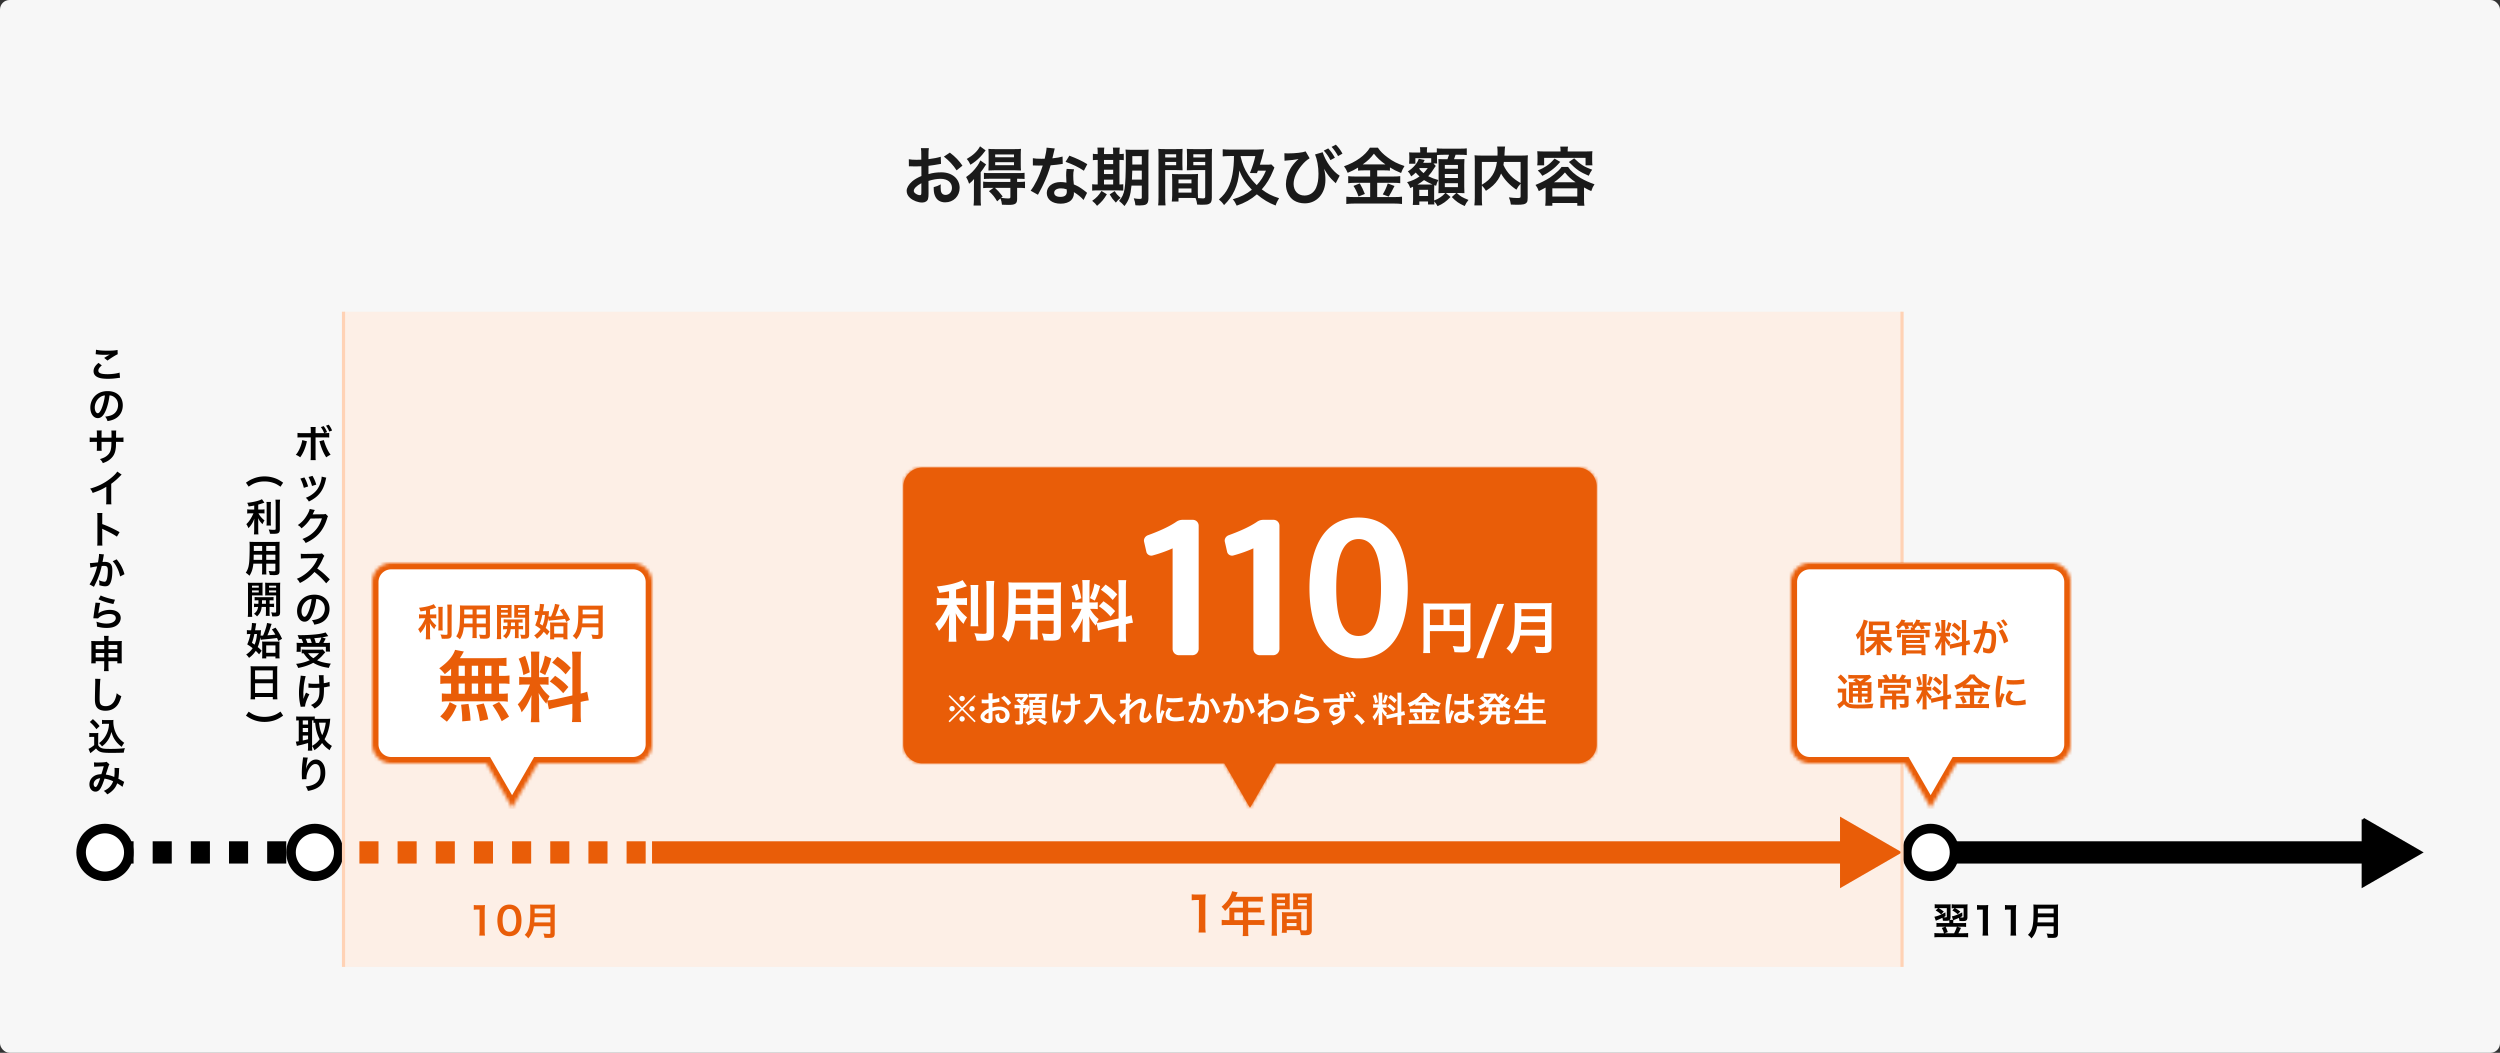
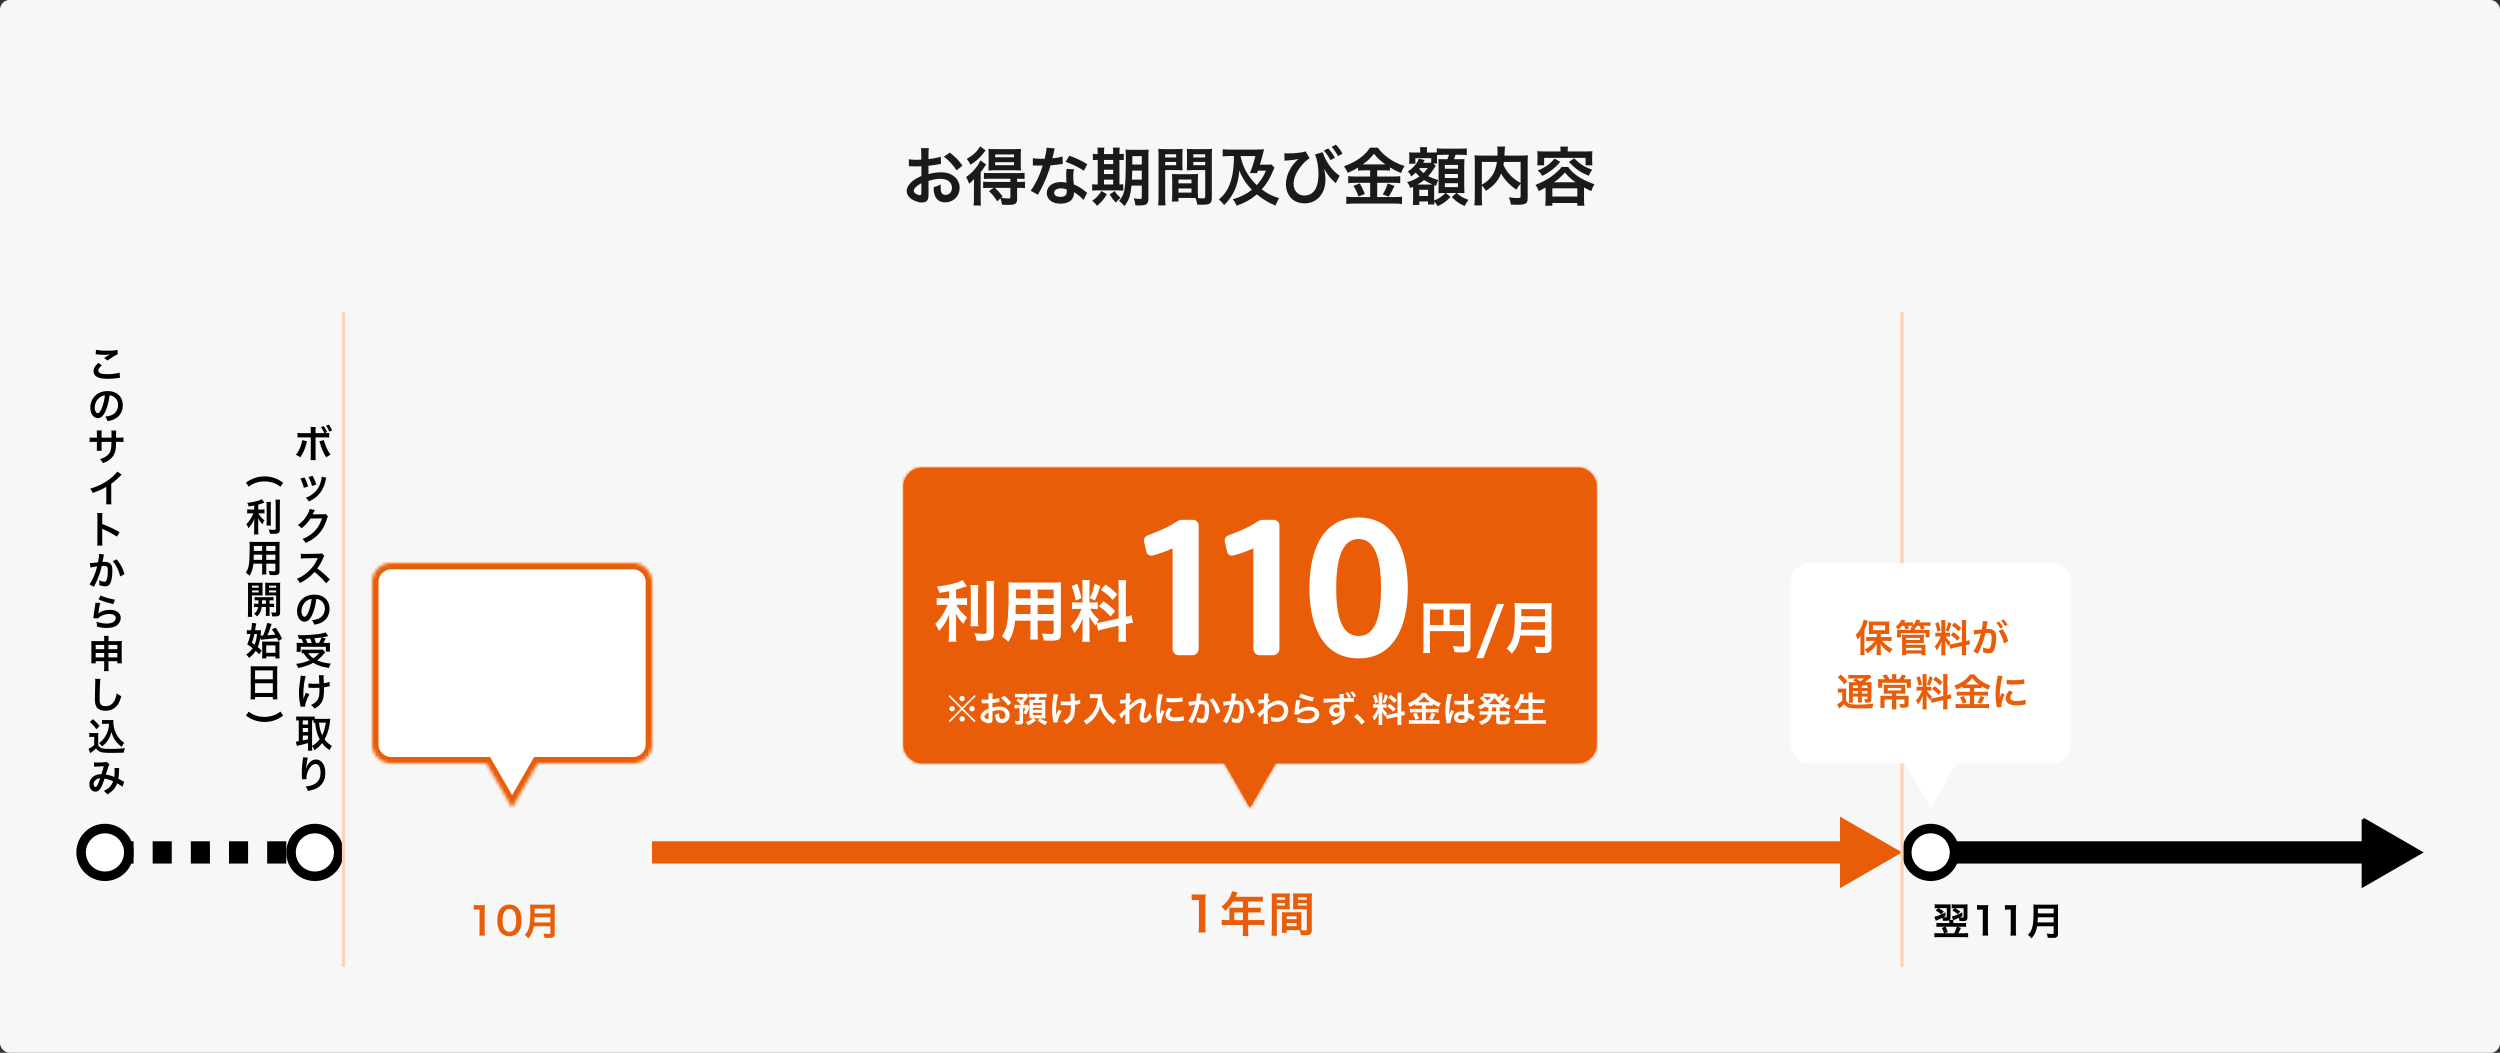
<svg xmlns="http://www.w3.org/2000/svg" width="786" height="331" fill="none">
  <rect width="100%" height="100%" fill="#333333" stroke="none" />
  <rect width="786" height="331" rx="3" fill="#F7F7F7" />
-   <path fill="#FDEFE6" d="M108 98h490v206H108z" />
  <path d="M30.08 111.38c.167 0 .203.012.443.036.588.084 1.584.144 2.196.144.756 0 1.272-.024 1.8-.096-.552.312-1.14.672-1.764 1.068l1.044.828c1.188-.864 2.484-1.668 3.204-1.992l-.048-1.344c-.792.168-1.644.228-3.168.228-1.608 0-2.676-.084-3.6-.3l-.108 1.428Zm.887 2.712c-1.08.9-1.548 1.692-1.548 2.604 0 .936.504 1.608 1.536 2.004.636.264 1.692.396 3 .396 1.032 0 1.8-.06 3.24-.264.252-.036.324-.036.528-.048l-.132-1.644c-.768.288-2.34.504-3.768.504-2.028 0-2.904-.336-2.904-1.116 0-.516.336-1.02 1.092-1.644l-1.044-.792Zm3.469 10.216c.528.048.84.144 1.212.36.96.576 1.476 1.512 1.476 2.664 0 1.284-.624 2.424-1.668 3-.564.324-1.284.516-2.388.66.384.504.528.768.732 1.404.84-.144 1.308-.264 1.884-.504 1.836-.744 2.916-2.4 2.916-4.476 0-2.7-1.872-4.452-4.752-4.452-1.704 0-3.12.576-4.128 1.68-.852.936-1.32 2.172-1.32 3.492 0 1.932.984 3.324 2.352 3.324.984 0 1.752-.708 2.436-2.256.6-1.356 1.02-3.012 1.248-4.896Zm-1.464.012c-.144 1.356-.54 2.976-.996 4.056-.432 1.032-.84 1.536-1.236 1.536-.528 0-.948-.78-.948-1.764 0-1.284.624-2.52 1.632-3.24a3.055 3.055 0 0 1 1.548-.588Zm-1.044 13.288v-1.236c0-.612 0-.636.048-1.032h-1.572c.048.312.06.564.06 1.068v1.2h-.708c-.852 0-1.092-.012-1.56-.084v1.464c.42-.048.744-.06 1.536-.06h.732v1.776c0 .444-.012.768-.048 1.032h1.56a7.387 7.387 0 0 1-.048-1.008v-1.8h3.108c-.024.828-.024 1.116-.048 1.392-.108 1.38-.456 2.172-1.272 2.88-.576.504-1.152.792-2.292 1.14.516.528.672.756.9 1.272 1.104-.396 1.692-.708 2.34-1.26 1.044-.888 1.56-1.908 1.728-3.444.06-.456.06-.54.084-1.98h.804c.792 0 1.116.012 1.536.06v-1.464c-.468.072-.708.084-1.56.084h-.768c.012-.72.012-.72.012-1.452 0-.468.012-.528.048-.804H35c.048.276.06.54.06 1.332v.384l-.012.54h-3.12Zm4.94 10.648c-.349.588-1.165 1.416-2.233 2.244-1.908 1.476-3.924 2.472-6.3 3.12.42.54.552.744.804 1.368 2.208-.792 2.88-1.104 4.284-1.944v4.224c0 .708-.012.948-.072 1.296h1.68c-.048-.324-.06-.672-.06-1.332v-5.124a21.22 21.22 0 0 0 2.832-2.472c.18-.192.24-.24.444-.42l-1.38-.96Zm-4.673 23.284a13.192 13.192 0 0 1-.048-1.332v-3.168c0-.336-.012-.48-.048-.816.096.06.132.072.408.204 2.004.924 3.252 1.608 4.248 2.292l.84-1.416c-1.92-1.08-3.804-1.956-5.448-2.532v-2.232c0-.744 0-.9.048-1.26h-1.644c.048.324.072.636.072 1.224v7.692c0 .636-.012.96-.072 1.344h1.644Zm-1.065 2.608v.228c0 .396-.096 1.128-.312 2.424-.66.096-2.112.24-2.556.24l.144 1.416c.396-.108 1.536-.312 2.148-.384-.48 1.716-.648 2.22-1.164 3.396-.408.912-.888 1.776-1.248 2.256l1.392.768c.06-.12.06-.132.096-.204l.18-.36c.696-1.404 1.02-2.172 1.44-3.372.264-.78.372-1.14.732-2.604.276-.024.456-.036.696-.036.948 0 1.224.324 1.224 1.428 0 1.02-.12 2.112-.312 2.736-.18.588-.372.816-.72.816-.42 0-1.104-.18-1.752-.468.096.468.12.708.12 1.02 0 .12-.012.288-.024.528.804.252 1.296.348 1.848.348.636 0 .996-.144 1.332-.54.576-.66.924-2.304.924-4.368 0-1.092-.156-1.668-.564-2.124-.396-.42-.984-.636-1.776-.636-.228 0-.396.012-.744.036.036-.156.036-.18.084-.444.168-.9.168-.9.204-1.152.036-.192.048-.252.072-.408.024-.132.06-.264.096-.372l-1.56-.168Zm4.296 2.304c.564.612.948 1.164 1.38 2.052.456.9.732 1.692.96 2.724l1.368-.696c-.516-1.848-1.272-3.276-2.472-4.68l-1.236.6Zm-4.459 11.968c1.368.636 2.628 1.032 4.68 1.5l.492-1.38c-1.356-.192-3.648-.876-4.476-1.332l-.696 1.212Zm-.96 1.056a4.897 4.897 0 0 1-.072.696 178.367 178.367 0 0 0-.504 3.492c-.06.456-.06.504-.096.72l1.512.048c.252-.288.324-.36.54-.516.804-.552 1.92-.876 2.988-.876 1.272 0 2.028.48 2.028 1.284 0 1.02-1.176 1.728-2.868 1.728-1.02 0-2.052-.192-3.228-.6.144.564.168.804.18 1.548 1.368.336 2.028.42 3.06.42 1.392 0 2.388-.252 3.168-.816.768-.552 1.236-1.44 1.236-2.316 0-1.536-1.344-2.544-3.384-2.544-1.452 0-2.94.468-3.636 1.14l-.024-.024c.036-.18.036-.18.06-.348.156-1.176.36-2.292.54-2.952l-1.5-.084Zm2.755 18.4v1.62c0 .684-.024 1.032-.084 1.5h1.5c-.06-.42-.084-.78-.084-1.5v-1.62h2.796v.684h1.428c-.048-.348-.06-.66-.06-1.236v-4.668c0-.516.012-.78.06-1.14-.432.036-.696.048-1.38.048h-2.844v-.396c0-.576.024-.9.084-1.26H32.69c.06.396.072.684.072 1.308v.348h-2.76c-.6 0-.888-.012-1.332-.048.048.36.06.66.06 1.152v4.656c0 .528-.012.864-.06 1.236h1.416v-.684h2.676Zm0-5.112v1.344h-2.676v-1.344h2.676Zm1.332 0h2.796v1.344h-2.796v-1.344Zm-1.332 2.532v1.38h-2.676v-1.38h2.676Zm1.332 0h2.796v1.38h-2.796v-1.38Zm-4.193 8.116c.036.312.048.48.048.816 0 .168 0 .42-.012.78-.072 3.012-.096 4.212-.096 4.836 0 1.608.348 2.532 1.176 3.084.504.336 1.272.528 2.1.528 1.512 0 2.7-.504 3.6-1.524.588-.66.948-1.44 1.428-3.06-.588-.264-.804-.396-1.452-.924-.132.828-.288 1.392-.552 2.016-.564 1.32-1.608 2.052-2.904 2.052-.756 0-1.332-.228-1.608-.624-.24-.36-.312-.792-.312-1.932 0-.852.072-3.288.12-4.404.048-.924.072-1.272.144-1.62l-1.68-.024Zm4.379 14.152c-.06.828-.108 1.176-.228 1.668a7.78 7.78 0 0 1-1.332 2.856c-.492.648-.852 1.008-1.584 1.536.444.42.624.612.948 1.044.804-.648 1.176-1.032 1.62-1.644.672-.9 1.008-1.656 1.308-2.928.408 1.308.744 2.04 1.344 2.844.552.732 1.044 1.212 1.92 1.872.252-.516.456-.852.792-1.26-1.308-.936-2.028-1.764-2.64-3.084a8.235 8.235 0 0 1-.792-3.48c0-.204 0-.372.024-.648a5.677 5.677 0 0 1-.876.048h-1.716c-.48 0-.732-.012-.996-.06v1.296c.3-.048.588-.06.996-.06h1.212Zm-6.036-.576c.936.84 1.32 1.26 2.064 2.268l.996-.972c-.588-.768-1.236-1.44-2.1-2.196l-.96.9Zm-.18 4.752c.3-.048.48-.06.816-.06h.732v2.58c-.516.456-1.272.96-1.788 1.176l.588 1.368.18-.144c.084-.072.156-.132.36-.288.564-.432.852-.684 1.236-1.068.468.612.9.936 1.524 1.128.624.204 1.596.276 3.564.276.828 0 2.568-.036 3.636-.072.084-.552.156-.852.36-1.428-1.188.168-2.712.252-4.452.252-2.064 0-2.688-.084-3.264-.444-.396-.264-.504-.384-.684-.768v-2.508c0-.672.012-.924.048-1.32a5.2 5.2 0 0 1-.912.06h-.984c-.456 0-.648-.012-.96-.06v1.32Zm1.537 9.34c.24-.036.456-.048.948-.072 1.176-.048 1.464-.06 2.076-.108-.3 1.104-.444 1.56-.756 2.508-1.008.036-1.644.192-2.268.576-.948.588-1.488 1.524-1.488 2.628 0 1.308.816 2.28 1.92 2.28.66 0 1.2-.372 1.644-1.14.348-.6.66-1.368 1.188-2.952 1.14.192 1.848.42 2.7.828-.192.612-.588 1.26-1.068 1.776-.492.516-.96.828-1.86 1.26.468.336.588.456 1.092 1.08a6.953 6.953 0 0 0 1.812-1.356c.612-.636.972-1.224 1.308-2.112.612.348 1.308.816 1.656 1.116l.54-1.584c-.18-.084-.228-.096-.552-.288-.372-.216-.9-.492-1.284-.684.12-.768.18-1.488.216-2.544.012-.456.024-.552.072-.804l-1.512-.06c.036.24.048.372.048.636 0 1.116-.024 1.608-.12 2.22a9.78 9.78 0 0 0-2.652-.756c.108-.372.84-2.58.9-2.724.084-.228.144-.36.252-.504l-.948-.816c-.156.096-.24.12-.48.144-.444.06-1.512.108-2.232.108-.636 0-.936-.012-1.212-.06l.06 1.404Zm1.896 3.588c-.252.78-.54 1.524-.78 2.004-.276.54-.456.756-.684.756-.324 0-.588-.396-.588-.888 0-.42.156-.828.456-1.152.372-.408.792-.6 1.596-.72Zm67.711-108.492v-.636c0-.768.012-.96.048-1.284h-1.62c.048.288.072.552.072 1.248v.672h-2.64c-.888 0-1.116-.012-1.536-.084v1.476c.396-.048.576-.06 1.512-.06h2.664v5.808c0 .672-.024 1.032-.072 1.356h1.632c-.048-.324-.06-.684-.06-1.344v-5.82h2.772c.948 0 1.128.012 1.524.06v-1.476c-.408.072-.66.084-1.5.084l.828-.312c-.324-.792-.6-1.272-1.068-1.896l-.888.312c.444.612.72 1.104 1.044 1.896h-2.712Zm-4.188 2.196c-.168 1.488-1.104 3.636-2.028 4.632.576.216.828.36 1.392.768.876-1.176 1.632-2.904 2.016-4.656.024-.12.048-.192.048-.204.012-.024.024-.096.048-.18l-1.476-.36Zm5.388.36c.084.18.096.24.192.564.564 1.908 1.104 3.132 1.968 4.488a8.81 8.81 0 0 1 1.38-.84c-.792-.924-1.752-3.012-2.124-4.572l-1.416.36Zm3.996-3.384a7.003 7.003 0 0 0-1.056-1.824l-.852.312c.396.54.744 1.152 1.032 1.86l.876-.348Zm-9.972 15.124c.54 1.056.78 1.692 1.092 2.904l1.356-.432c-.432-1.344-.672-1.92-1.176-2.844l-1.272.372Zm2.568-.504c.504.984.864 1.908 1.092 2.82l1.332-.42c-.3-1.044-.528-1.572-1.164-2.76l-1.26.36Zm4.128-.12c0 .372-.06.792-.216 1.38-.516 1.92-1.32 3.144-2.724 4.164-.708.516-1.2.78-2.04 1.104.504.48.648.66.96 1.188 1.776-.9 2.772-1.68 3.66-2.892.768-1.044 1.308-2.364 1.656-3.996.072-.372.096-.432.168-.612l-1.464-.336Zm1.233 11.716c-.276.096-.408.12-.876.12l-2.628.036c-.228 0-.42.012-.576.024.12-.216.12-.216.192-.384l.156-.312c.12-.276.12-.276.156-.336.132-.264.132-.264.204-.372l-1.644-.324c-.048.432-.24.9-.612 1.584-.876 1.584-1.74 2.544-3.108 3.48.624.384.804.54 1.164 1.032a11.745 11.745 0 0 0 2.808-3.072l3.612-.06c-.66 2.148-1.788 3.792-3.504 5.064-.756.564-1.428.924-2.628 1.416.528.456.684.66 1.02 1.26 1.848-.852 3.168-1.788 4.272-3.048 1.056-1.188 1.908-2.808 2.46-4.632.132-.432.18-.54.3-.72l-.768-.756Zm1.341 20.584c-1.452-1.404-1.452-1.404-1.752-1.668a18.592 18.592 0 0 0-2.22-1.74c.732-.984 1.32-2.028 1.872-3.312.132-.3.228-.468.384-.648l-.792-.816c-.3.108-.396.12-1.068.132l-4.224.06h-.288c-.492 0-.72-.012-1.056-.072l.048 1.536c.408-.06.732-.084 1.308-.096 3.78-.06 3.78-.06 3.972-.072l-.132.312c-.78 1.872-2.22 3.612-4.032 4.884-.9.636-1.476.96-2.4 1.32.492.516.636.708.972 1.332 1.836-.9 3.216-1.956 4.572-3.468a23.065 23.065 0 0 1 3.684 3.564l1.152-1.248Zm-4.266 6.16c.528.048.84.144 1.212.36.96.576 1.476 1.512 1.476 2.664 0 1.284-.624 2.424-1.668 3-.564.324-1.284.516-2.388.66.384.504.528.768.732 1.404.84-.144 1.308-.264 1.884-.504 1.836-.744 2.916-2.4 2.916-4.476 0-2.7-1.872-4.452-4.752-4.452-1.704 0-3.12.576-4.128 1.68-.852.936-1.32 2.172-1.32 3.492 0 1.932.984 3.324 2.352 3.324.984 0 1.752-.708 2.436-2.256.6-1.356 1.02-3.012 1.248-4.896Zm-1.464.012c-.144 1.356-.54 2.976-.996 4.056-.432 1.032-.84 1.536-1.236 1.536-.528 0-.948-.78-.948-1.764 0-1.284.624-2.52 1.632-3.24a3.055 3.055 0 0 1 1.548-.588Zm-3.168 12.568c.18.336.396.852.516 1.248h-.756c-.648 0-.96-.012-1.32-.06.036.432.048.684.048 1.02v.9c0 .324-.024.648-.072.924h1.332v-1.56h7.896v1.5h1.332a6.462 6.462 0 0 1-.06-.888v-.876c0-.432.012-.696.036-1.008-.336.036-.612.048-1.296.048h-.792c.18-.3.192-.336.732-1.38l-1.164-.372c.612-.096.984-.168 1.452-.276.288-.072.324-.072.516-.108l-.828-1.164c-.6.216-1.44.408-2.424.54-1.524.192-3.708.324-5.436.324-.216 0-.54 0-.948-.012.204.444.312.756.432 1.2h.804Zm1.836 1.248a12.674 12.674 0 0 0-.516-1.296c.9-.048 1.368-.072 1.404-.084.18.432.336.876.492 1.38h-1.38Zm2.64 0c-.168-.66-.252-.924-.48-1.476.384-.048.696-.072.888-.096.444-.036.744-.072.876-.084a9.14 9.14 0 0 0 .516-.072 10.135 10.135 0 0 1-.792 1.728H99.28Zm2.196 2.052c-.252.048-.552.06-1.044.06h-4.356c-.48 0-.9-.024-1.224-.06v1.236c.216-.024.24-.024.588-.048.816 1.152 1.176 1.56 1.932 2.196-1.212.564-2.652.96-4.284 1.152.3.456.456.744.66 1.284 1.92-.372 3.384-.876 4.74-1.632.564.336 1.056.576 1.656.816.96.372 1.692.552 3.252.792.168-.516.348-.924.624-1.332-2.064-.252-3.048-.492-4.32-1.056.624-.468 1.104-.9 1.5-1.32.852-.972.852-.972 1.056-1.164l-.78-.924Zm-1.164 1.176c-.564.66-1.032 1.068-1.8 1.572-.72-.468-1.14-.876-1.644-1.572h3.444Zm-3.331 10.852h.18c.144 0 .192 0 .54.024.312.012.756.024 1.092.024.6 0 1.223-.012 1.631-.048.012.396.012.504.012.756 0 1.776-.216 2.616-.84 3.372-.456.54-1.02.936-1.836 1.308.552.408.744.588 1.164 1.128.612-.36.936-.588 1.308-.912.672-.6 1.104-1.332 1.368-2.328.168-.6.252-1.596.252-2.868 0-.216 0-.324-.012-.576.516-.06.624-.084 1.164-.204.396-.084.468-.096.672-.12l-.084-1.428c-.408.192-.936.324-1.788.456-.024-.768-.048-1.224-.048-1.356-.024-.54-.024-.648-.024-.768 0-.144 0-.216.024-.408l-1.524.024c.072.432.084.54.156 2.652-.624.036-.816.048-1.272.048-.972 0-1.608-.048-2.135-.156v1.38Zm-.768 1.548c-.288.54-.588 1.32-.792 1.98 0-.192-.013-.264-.025-.456v-.216c-.011-.588-.011-.792-.011-.924-.013-.192-.013-.336-.013-.372 0-.228.025-.576.085-1.368.072-1.008.12-1.344.312-2.364.131-.708.203-.984.347-1.464l-1.584-.156c0 .252-.011.384-.084.888-.371 2.484-.444 3.192-.444 4.548 0 1.356.132 2.544.432 3.9.06.228.072.288.084.456l1.392-.072c.024-.864.576-2.4 1.368-3.852l-1.067-.528Zm1.903 16.78c.336.456.516.78.732 1.332 1.14-.816 1.704-1.332 2.412-2.28.672.924 1.164 1.392 2.376 2.268.156-.42.408-.876.72-1.344-1.092-.684-1.644-1.188-2.316-2.112.936-1.632 1.536-3.648 1.716-5.7.036-.36.06-.6.084-.756-.312.036-.648.06-.972.06h-3.144c-.3 0-.552-.012-.768-.024v-.744a7.18 7.18 0 0 1-1.092.06h-3.66a9.75 9.75 0 0 1-1.08-.06v1.296c.264-.024.396-.036.804-.048v6.552a5.708 5.708 0 0 1-.924.12l.336 1.368c.18-.072.504-.156.96-.252.54-.108 1.356-.324 2.556-.684v1.116c0 .48-.024.912-.072 1.296h1.404c-.048-.3-.072-.672-.072-1.296v-.168Zm0-8.052c.264 0 .336 0 .456.012v.768c.192-.024.276-.036.504-.048.168 1.512.288 2.148.552 3.036.228.756.492 1.404.888 2.148-.744.96-1.236 1.404-2.4 2.112v-8.028Zm4.308.72c-.276 1.776-.576 2.844-1.128 3.936-.54-1.176-.756-1.98-.996-3.936h2.124Zm-7.236-.72h1.668v1.32h-1.668v-1.32Zm0 2.388h1.668v1.284h-1.668v-1.284Zm0 2.376h1.668v1.164c-.792.216-.876.228-1.668.384v-1.548Zm.083 6.856c0 .156-.012.204-.036.408l-.18 1.488c-.096.828-.168 2.16-.168 3.132 0 .24.024 1.128.036 1.476v.228c0 .024 0 .084-.012.156l1.44-.024v-.252c0-1.428.576-2.904 1.512-3.876.42-.432.84-.636 1.296-.636 1.032 0 1.608.96 1.608 2.688 0 1.824-.636 2.964-2.028 3.672-.732.372-1.428.552-2.628.684.336.468.468.732.708 1.416.9-.156 1.74-.396 2.352-.672 2.016-.888 3.096-2.616 3.096-4.932 0-1.416-.264-2.388-.864-3.192-.516-.696-1.236-1.08-2.052-1.08-.876 0-1.62.408-2.28 1.224-.324.42-.636 1.008-.756 1.428-.048.192-.048.192-.072.264h-.036c.024-.288.072-.696.156-1.2.228-1.596.288-1.908.432-2.316l-1.524-.084ZM77.328 225c.972.672 1.464.948 2.28 1.284a9.253 9.253 0 0 0 3.576.684 9.79 9.79 0 0 0 2.988-.456c.984-.324 1.656-.684 2.844-1.512l-.828-1.272c-1.008.696-1.536.984-2.376 1.248-.828.276-1.704.408-2.664.408-.936 0-1.8-.132-2.592-.384-.816-.264-1.356-.552-2.376-1.248L77.328 225Zm.852-72c1.02-.696 1.56-.984 2.376-1.248a8.564 8.564 0 0 1 2.592-.384c.948 0 1.836.132 2.664.408.84.264 1.368.552 2.376 1.248l.828-1.272c-1.188-.828-1.86-1.176-2.844-1.5a9.496 9.496 0 0 0-2.988-.468 9.088 9.088 0 0 0-3.576.696c-.816.324-1.308.6-2.28 1.272L78.18 153Zm1.748 7.196h-1.08c-.54 0-.816-.012-1.128-.072v1.332a7.179 7.179 0 0 1 1.104-.072h.864c-.156.408-.624 1.296-.936 1.8a7.289 7.289 0 0 1-1.308 1.608c.252.36.432.696.672 1.26.456-.48.708-.804 1.044-1.32.3-.48.468-.816.816-1.692-.036.408-.06.96-.06 1.44v2.004c0 .684-.024 1.08-.084 1.524h1.428c-.06-.42-.072-.768-.072-1.524v-2.088c0-.612-.024-1.104-.06-1.512.432.828.696 1.2 1.404 1.92a5.53 5.53 0 0 1 .636-1.176c-.888-.72-1.452-1.38-1.92-2.244h.876c.444 0 .732.012 1.032.06v-1.308c-.276.048-.576.06-1.008.06h-.96v-1.548c.528-.144 1.08-.312 1.944-.612l-.78-1.104c-.744.48-2.64.948-4.62 1.152.228.456.348.744.444 1.152.72-.108.972-.144 1.752-.3v1.26Zm3.84-2.388c.06.42.072.756.072 1.452v4.56c0 .804-.012 1.056-.06 1.404h1.416c-.048-.36-.06-.66-.06-1.428v-4.536c0-.708.012-1.056.072-1.452h-1.44Zm2.832-.72c.048.528.072 1.032.072 1.632v7.5c0 .312-.084.36-.612.36-.444 0-.9-.036-1.584-.108.216.516.312.792.408 1.332.408.024.588.024.888.024.972 0 1.38-.048 1.668-.204.384-.204.54-.552.54-1.188v-7.716c0-.684.024-1.152.084-1.632H86.6Zm-4.18 20.128v1.98c0 .708-.025 1.056-.073 1.416h1.416c-.047-.348-.06-.732-.06-1.428v-1.968h2.88v2.1c0 .252-.108.3-.6.3-.383 0-.912-.036-1.511-.096.192.504.276.792.336 1.248.36.024.971.048 1.343.048 1.368 0 1.728-.252 1.728-1.248v-7.884c0-.648.012-.948.048-1.356-.372.036-.708.048-1.38.048h-6.731c-.648 0-.96-.012-1.38-.048.047.492.06.876.06 1.74 0 1.416-.048 3.12-.108 4.128a12.27 12.27 0 0 1-.24 1.836 5.488 5.488 0 0 1-.876 2.028c.491.336.66.468 1.163.948.697-1.068 1.056-2.196 1.224-3.792h2.76Zm0-1.188h-2.677c0-.24 0-.324.013-.888 0-.168.011-.408.011-.756h2.653v1.644Zm1.284 0v-1.644h2.88v1.644h-2.88Zm-1.284-2.82h-2.63l.013-.336v-1.236h2.615v1.572Zm1.284 0v-1.572h2.88v1.572h-2.88Zm-2.588 16.624c-.612 0-.912-.012-1.248-.048v1.104c.312-.048.648-.06 1.272-.06-.144.972-.48 1.512-1.284 2.136.408.288.648.492.96.828.924-.9 1.32-1.692 1.452-2.964h1.344v1.764c0 .528-.012.744-.06 1.032h1.26c-.048-.264-.06-.468-.06-1.02v-1.776h.18c.576 0 .876.012 1.236.06v-1.104c-.336.036-.636.048-1.236.048h-.18v-1.104c.6 0 .924.012 1.248.048v-1.08c-.336.048-.66.06-1.248.06h-3.48c-.564 0-.888-.012-1.212-.06v1.08a10.46 10.46 0 0 1 1.2-.048c0 .552 0 .684-.024 1.104h-.12Zm2.496-1.104v1.104h-1.26c.024-.564.024-.564.024-1.104h1.236Zm-4.38-1.536h2.232c.42 0 .792.012 1.104.036-.024-.312-.036-.54-.036-1.08V184.3c0-.42.012-.768.036-1.116-.324.036-.6.048-1.224.048H79.16c-.588 0-.9-.012-1.236-.048.036.384.048.72.048 1.344v7.92c0 .744-.024 1.14-.072 1.488h1.404c-.048-.348-.072-.756-.072-1.464v-5.28Zm0-3.06h2.124v.636h-2.124v-.636Zm0 1.488h2.124v.648h-2.124v-.648Zm8.832-1.104c0-.6.012-.888.048-1.332-.336.036-.636.048-1.236.048h-2.292c-.612 0-.888-.012-1.224-.048.024.348.036.66.036 1.116v1.848c0 .54 0 .732-.024 1.08.288-.024.672-.036 1.092-.036h2.352v5.1c0 .264-.072.312-.456.312-.288 0-.672-.036-1.104-.096.192.468.252.732.324 1.272.396.024.564.024.78.024 1.344 0 1.704-.276 1.704-1.344v-7.944Zm-3.48-.384h2.232v.636h-2.232v-.636Zm0 1.488h2.232v.648h-2.232v-.648Zm-2.604 15.556c.24-.06.408-.084 1.02-.144a83.894 83.894 0 0 0 4.104-.444c.168.384.204.468.396.948l1.176-.708c-.708-1.5-1.008-2.004-2.04-3.492l-1.152.54c.564.768.78 1.104 1.092 1.644-1.056.12-1.068.12-2.496.228.492-1.128.684-1.644 1.08-2.904.156-.492.18-.552.252-.696l-1.464-.288c-.06.72-.504 2.232-1.02 3.456-.144.324-.144.324-.216.516h-.444c-.132 0-.204 0-.348-.012.06-.468.072-.684.108-1.152.024-.348.024-.348.048-.552-.276.036-.6.048-1.092.048h-.792c.156-.888.168-.996.24-1.44.06-.384.096-.6.132-.744l-1.356-.12v.144c0 .468-.084 1.176-.252 2.16h-.36c-.36 0-.672-.024-.972-.072v1.296c.264-.036.552-.06.852-.06h.264c-.264 1.272-.552 2.208-1.008 3.276.816.504 1.092.696 1.704 1.176-.552.828-1.092 1.356-2.04 2.016.384.336.636.624.9 1.044 1.008-.756 1.524-1.32 2.112-2.22.372.348.564.552 1.056 1.104l.804-1.14c-.552-.564-.756-.756-1.236-1.152.396-.96.624-1.8.816-3.06l.132.804Zm-1.176-1.848c-.144 1.488-.336 2.364-.768 3.348a13.482 13.482 0 0 0-.828-.564 19.71 19.71 0 0 0 .768-2.784h.828Zm2.904 7.068H86.6v.6h1.332c-.06-.312-.072-.66-.072-1.2v-2.904c0-.588.012-.888.048-1.212-.24.036-.564.048-1.116.048H83.42c-.42 0-.744-.012-1.02-.048.024.3.048.672.048 1.128v3.108c0 .516-.024.816-.048 1.08h1.308v-.6Zm-.012-3.492H86.6v2.328h-2.904v-2.328Zm-4.86 15.508c0 .564-.024 1.044-.072 1.452h1.428v-.72h5.58v.72h1.452a12.157 12.157 0 0 1-.072-1.452v-7.752c0-.42.012-.768.06-1.224-.36.048-.732.06-1.296.06h-5.808c-.552 0-.948-.012-1.332-.06.036.396.06.816.06 1.284v7.692Zm1.356-7.644h5.58v2.784h-5.58v-2.784Zm0 4.044h5.58v3.072h-5.58v-3.072Z" fill="#000" />
  <path d="M36 268h62" stroke="#000" stroke-width="7" stroke-miterlimit="16" stroke-dasharray="6 6" />
-   <path d="M101 268h104" stroke="#E95D08" stroke-width="7" stroke-miterlimit="16" stroke-dasharray="6 6" />
  <path d="M205 268h380" stroke="#E95D08" stroke-width="7" stroke-miterlimit="16" />
  <circle cx="33" cy="268" r="7.5" fill="#fff" stroke="#000" stroke-width="3" />
  <circle cx="99" cy="268" r="7.5" fill="#fff" stroke="#000" stroke-width="3" />
  <path d="m598 268-19.5 11.258v-22.516L598 268Z" fill="#E95D08" />
  <mask id="a" fill="#fff">
    <path fill-rule="evenodd" clip-rule="evenodd" d="M123 177a6 6 0 0 0-6 6v51a6 6 0 0 0 6 6h29.917L161 254l8.083-14H199a6 6 0 0 0 6-6v-51a6 6 0 0 0-6-6h-76Z" />
  </mask>
  <path fill-rule="evenodd" clip-rule="evenodd" d="M123 177a6 6 0 0 0-6 6v51a6 6 0 0 0 6 6h29.917L161 254l8.083-14H199a6 6 0 0 0 6-6v-51a6 6 0 0 0-6-6h-76Z" fill="#fff" />
  <path d="m152.917 240 1.732-1-.577-1h-1.155v2ZM161 254l-1.732 1 1.732 3 1.732-3-1.732-1Zm8.083-14v-2h-1.155l-.577 1 1.732 1ZM119 183a4 4 0 0 1 4-4v-4a8 8 0 0 0-8 8h4Zm0 51v-51h-4v51h4Zm4 4a4 4 0 0 1-4-4h-4a8 8 0 0 0 8 8v-4Zm29.917 0H123v4h29.917v-4Zm9.815 15-8.083-14-3.464 2 8.083 14 3.464-2Zm4.619-14-8.083 14 3.464 2 8.083-14-3.464-2ZM199 238h-29.917v4H199v-4Zm4-4a4 4 0 0 1-4 4v4a8 8 0 0 0 8-8h-4Zm0-51v51h4v-51h-4Zm-4-4a4 4 0 0 1 4 4h4a8 8 0 0 0-8-8v4Zm-76 0h76v-4h-76v4Z" fill="#E95D08" mask="url(#a)" />
-   <path d="M133.94 193.196h-1.08c-.54 0-.816-.012-1.128-.072v1.332a7.179 7.179 0 0 1 1.104-.072h.864c-.156.408-.624 1.296-.936 1.8a7.289 7.289 0 0 1-1.308 1.608c.252.36.432.696.672 1.26.456-.48.708-.804 1.044-1.32.3-.48.468-.816.816-1.692-.036.408-.06.96-.06 1.44v2.004c0 .684-.024 1.08-.084 1.524h1.428c-.06-.42-.072-.768-.072-1.524v-2.088c0-.612-.024-1.104-.06-1.512.432.828.696 1.2 1.404 1.92a5.53 5.53 0 0 1 .636-1.176c-.888-.72-1.452-1.38-1.92-2.244h.876c.444 0 .732.012 1.032.06v-1.308c-.276.048-.576.06-1.008.06h-.96v-1.548c.528-.144 1.08-.312 1.944-.612l-.78-1.104c-.744.48-2.64.948-4.62 1.152.228.456.348.744.444 1.152.72-.108.972-.144 1.752-.3v1.26Zm3.84-2.388c.06.42.072.756.072 1.452v4.56c0 .804-.012 1.056-.06 1.404h1.416c-.048-.36-.06-.66-.06-1.428v-4.536c0-.708.012-1.056.072-1.452h-1.44Zm2.832-.72c.048.528.072 1.032.072 1.632v7.5c0 .312-.084.36-.612.36-.444 0-.9-.036-1.584-.108.216.516.312.792.408 1.332.408.024.588.024.888.024.972 0 1.38-.048 1.668-.204.384-.204.54-.552.54-1.188v-7.716c0-.684.024-1.152.084-1.632h-1.464Zm7.96 7.128v1.98c0 .708-.024 1.056-.072 1.416h1.416c-.048-.348-.06-.732-.06-1.428v-1.968h2.88v2.1c0 .252-.108.3-.6.3-.384 0-.912-.036-1.512-.096.192.504.276.792.336 1.248.36.024.972.048 1.344.048 1.368 0 1.728-.252 1.728-1.248v-7.884c0-.648.012-.948.048-1.356-.372.036-.708.048-1.38.048h-6.732c-.648 0-.96-.012-1.38-.048.048.492.06.876.06 1.74 0 1.416-.048 3.12-.108 4.128-.036.648-.12 1.272-.24 1.836a5.488 5.488 0 0 1-.876 2.028c.492.336.66.468 1.164.948.696-1.068 1.056-2.196 1.224-3.792h2.76Zm0-1.188h-2.676c0-.24 0-.324.012-.888 0-.168.012-.408.012-.756h2.652v1.644Zm1.284 0v-1.644h2.88v1.644h-2.88Zm-1.284-2.82h-2.628l.012-.336v-1.236h2.616v1.572Zm1.284 0v-1.572h2.88v1.572h-2.88Zm9.553 3.624c-.612 0-.912-.012-1.248-.048v1.104c.312-.048.648-.06 1.272-.06-.144.972-.48 1.512-1.284 2.136.408.288.648.492.96.828.924-.9 1.32-1.692 1.452-2.964h1.344v1.764c0 .528-.012.744-.06 1.032h1.26c-.048-.264-.06-.468-.06-1.02v-1.776h.18c.576 0 .876.012 1.236.06v-1.104c-.336.036-.636.048-1.236.048h-.18v-1.104c.6 0 .924.012 1.248.048v-1.08c-.336.048-.66.06-1.248.06h-3.48c-.564 0-.888-.012-1.212-.06v1.08a10.46 10.46 0 0 1 1.2-.048c0 .552 0 .684-.024 1.104h-.12Zm2.496-1.104v1.104h-1.26c.024-.564.024-.564.024-1.104h1.236Zm-4.38-1.536h2.232c.42 0 .792.012 1.104.036-.024-.312-.036-.54-.036-1.08V191.3c0-.42.012-.768.036-1.116-.324.036-.6.048-1.224.048h-2.184c-.588 0-.9-.012-1.236-.048.036.384.048.72.048 1.344v7.92c0 .744-.024 1.14-.072 1.488h1.404c-.048-.348-.072-.756-.072-1.464v-5.28Zm0-3.06h2.124v.636h-2.124v-.636Zm0 1.488h2.124v.648h-2.124v-.648Zm8.832-1.104c0-.6.012-.888.048-1.332-.336.036-.636.048-1.236.048h-2.292c-.612 0-.888-.012-1.224-.048.024.348.036.66.036 1.116v1.848c0 .54 0 .732-.024 1.08.288-.024.672-.036 1.092-.036h2.352v5.1c0 .264-.072.312-.456.312-.288 0-.672-.036-1.104-.096.192.468.252.732.324 1.272.396.024.564.024.78.024 1.344 0 1.704-.276 1.704-1.344v-7.944Zm-3.48-.384h2.232v.636h-2.232v-.636Zm0 1.488h2.232v.648h-2.232v-.648Zm9.636 2.556c.24-.06.408-.084 1.02-.144a83.894 83.894 0 0 0 4.104-.444c.168.384.204.468.396.948l1.176-.708c-.708-1.5-1.008-2.004-2.04-3.492l-1.152.54c.564.768.78 1.104 1.092 1.644-1.056.12-1.068.12-2.496.228.492-1.128.684-1.644 1.08-2.904.156-.492.18-.552.252-.696l-1.464-.288c-.06.72-.504 2.232-1.02 3.456-.144.324-.144.324-.216.516h-.444c-.132 0-.204 0-.348-.012.06-.468.072-.684.108-1.152.024-.348.024-.348.048-.552-.276.036-.6.048-1.092.048h-.792c.156-.888.168-.996.24-1.44.06-.384.096-.6.132-.744l-1.356-.12v.144c0 .468-.084 1.176-.252 2.16h-.36c-.36 0-.672-.024-.972-.072v1.296c.264-.036.552-.06.852-.06h.264c-.264 1.272-.552 2.208-1.008 3.276.816.504 1.092.696 1.704 1.176-.552.828-1.092 1.356-2.04 2.016.384.336.636.624.9 1.044 1.008-.756 1.524-1.32 2.112-2.22.372.348.564.552 1.056 1.104l.804-1.14c-.552-.564-.756-.756-1.236-1.152.396-.96.624-1.8.816-3.06l.132.804Zm-1.176-1.848c-.144 1.488-.336 2.364-.768 3.348a13.482 13.482 0 0 0-.828-.564 19.71 19.71 0 0 0 .768-2.784h.828Zm2.904 7.068h2.892v.6h1.332c-.06-.312-.072-.66-.072-1.2v-2.904c0-.588.012-.888.048-1.212-.24.036-.564.048-1.116.048h-3.372c-.42 0-.744-.012-1.02-.048.024.3.048.672.048 1.128v3.108c0 .516-.024.816-.048 1.08h1.308v-.6Zm-.012-3.492h2.904v2.328h-2.904v-2.328Zm13.915.324v2.076c0 .264-.084.324-.444.324-.492 0-1.152-.048-1.764-.144.204.492.276.768.348 1.344a22.65 22.65 0 0 0 1.392.048c.792 0 1.128-.06 1.392-.24.3-.192.432-.54.432-1.14v-7.776c0-.708.012-1.032.06-1.356-.408.048-.732.06-1.392.06h-5.004c-.612 0-.936-.012-1.404-.06.048.42.06.948.06 1.812 0 3.12-.12 4.524-.48 5.64-.276.9-.612 1.44-1.284 2.112.468.336.768.636 1.116 1.104.684-.768 1.092-1.464 1.416-2.376.144-.42.24-.816.348-1.428h5.208Zm-5.064-1.224c.072-.972.096-1.236.096-1.608h4.968v1.608h-5.064Zm.108-2.832v-1.5h4.956v1.5h-4.956Zm-41.368 19.324h-1.032c-1.128 0-1.656-.024-2.352-.144v2.688c.72-.12 1.272-.144 2.352-.144h1.032v3.216h-.552c-1.08 0-1.704-.024-2.352-.12v2.64c.672-.12 1.2-.144 2.136-.144h16.368c1.032 0 1.608.024 2.232.144v-2.64c-.624.096-1.152.12-2.28.12h-.48v-3.216h.936c1.104 0 1.656.024 2.352.144v-2.688c-.696.12-1.224.144-2.352.144h-.936v-3.192c1.224.024 1.56.048 2.352.12v-2.64c-.744.096-1.56.144-3.024.144h-11.64c.336-.504.528-.816.768-1.224.312-.576.312-.576.504-.864l-2.784-.528c-.096.36-.288.768-.504 1.176-.888 1.656-2.208 3-4.464 4.632.696.576 1.008.912 1.752 1.824.936-.744 1.296-1.032 1.968-1.68v2.232Zm2.376-3.192h1.944v3.192h-1.944v-3.192Zm0 5.592h1.944v3.216h-1.944v-3.216Zm4.128 3.216v-3.216h1.992v3.216h-1.992Zm0-5.616v-3.192h1.992v3.192h-1.992Zm4.152 5.616v-3.216h2.04v3.216h-2.04Zm0-5.616v-3.192h2.04v3.192h-2.04Zm7.56 12.816c-1.008-1.824-1.728-2.904-3.12-4.608l-2.064 1.032c1.416 2.016 2.016 3.024 2.88 5.016l2.304-1.44Zm-6.528.84c-.432-2.04-.744-3.096-1.416-4.992l-2.328.528c.624 2.04.768 2.712 1.128 5.04l2.616-.576Zm-5.568.408c-.096-2.016-.24-3.072-.648-5.256l-2.328.264c.168 1.176.36 3.336.36 4.248v.984l2.616-.24Zm-7.44.336c1.488-1.728 2.112-2.712 3.096-5.04l-2.208-1.104c-.816 2.016-1.512 3.048-2.976 4.488l2.088 1.656Zm32.088-3.888a27.82 27.82 0 0 1 2.28-.6l5.088-1.152v2.904c0 1.464-.024 2.04-.144 2.856h2.904c-.12-.768-.144-1.488-.144-2.832v-3.504l.24-.048c.984-.24 1.656-.36 2.304-.432l-.504-2.736c-.624.24-1.056.36-2.04.6v-10.416c0-1.32.024-1.968.144-2.76h-2.904c.12.744.144 1.392.144 2.784v10.968l-5.616 1.248c-.816.168-1.656.312-2.208.336.24-.528.336-.744.672-1.344-1.32-1.08-2.208-2.16-3.096-3.672h.864c.84 0 1.32.024 1.896.096v-2.496c-.528.072-.936.096-1.848.096h-1.128v-5.712c0-1.152.024-1.704.12-2.328h-2.736c.096.576.12 1.272.12 2.352v5.688h-1.608c-1.104 0-1.608-.024-2.16-.12v2.544c.576-.096 1.104-.12 2.16-.12h1.248c-.672 1.584-.768 1.824-1.272 2.712-.816 1.464-1.584 2.52-2.592 3.552.528.672.96 1.536 1.224 2.472 1.272-1.416 2.04-2.76 3.12-5.4-.048.792-.096 1.92-.096 2.88v3.096c0 1.056-.048 1.776-.168 2.544h2.784c-.12-.72-.144-1.344-.144-2.496v-3.96c0-.768-.024-1.104-.144-2.736a17.755 17.755 0 0 0 2.424 3.384c.12-.384.144-.504.264-.816l.552 2.568Zm-9.528-15.912c.672 1.44 1.104 2.928 1.488 5.136l2.016-.864c-.336-1.824-.696-3.048-1.464-5.184l-2.04.912Zm8.256-.96c-.48 2.328-.888 3.576-1.656 5.184l1.752.912c.984-2.16 1.296-3 1.92-5.208l-2.016-.888Zm2.28 2.184c2.352 1.704 2.472 1.8 4.248 3.696l1.632-2.016c-1.368-1.416-2.136-2.088-4.2-3.528l-1.68 1.848Zm-.744 5.928c1.728 1.176 2.544 1.896 4.224 3.696l1.632-1.944c-1.248-1.344-2.28-2.232-4.176-3.528l-1.68 1.776Z" fill="#E95D08" />
  <mask id="b" fill="#fff">
    <path fill-rule="evenodd" clip-rule="evenodd" d="M290 147a6 6 0 0 0-6 6v81a6 6 0 0 0 6 6h94.917L393 254l8.083-14H496a6 6 0 0 0 6-6v-81a6 6 0 0 0-6-6H290Z" />
  </mask>
  <path fill-rule="evenodd" clip-rule="evenodd" d="M290 147a6 6 0 0 0-6 6v81a6 6 0 0 0 6 6h94.917L393 254l8.083-14H496a6 6 0 0 0 6-6v-81a6 6 0 0 0-6-6H290Z" fill="#E95D08" />
  <path d="m384.917 240 1.732-1-.577-1h-1.155v2ZM393 254l-1.732 1 1.732 3 1.732-3-1.732-1Zm8.083-14v-2h-1.155l-.577 1 1.732 1ZM286 153a4 4 0 0 1 4-4v-4a8 8 0 0 0-8 8h4Zm0 81v-81h-4v81h4Zm4 4a4 4 0 0 1-4-4h-4a8 8 0 0 0 8 8v-4Zm94.917 0H290v4h94.917v-4Zm9.815 15-8.083-14-3.464 2 8.083 14 3.464-2Zm4.619-14-8.083 14 3.464 2 8.083-14-3.464-2ZM496 238h-94.917v4H496v-4Zm4-4a4 4 0 0 1-4 4v4a8 8 0 0 0 8-8h-4Zm0-81v81h4v-81h-4Zm-4-4a4 4 0 0 1 4 4h4a8 8 0 0 0-8-8v4Zm-206 0h206v-4H290v4Z" fill="#E95D08" mask="url(#b)" />
  <path d="M298.378 188.093h-1.89c-.945 0-1.428-.021-1.974-.126v2.331a12.562 12.562 0 0 1 1.932-.126h1.512c-.273.714-1.092 2.268-1.638 3.15-.714 1.155-1.386 1.974-2.289 2.814.441.63.756 1.218 1.176 2.205a14.22 14.22 0 0 0 1.827-2.31c.525-.84.819-1.428 1.428-2.961-.063.714-.105 1.68-.105 2.52v3.507c0 1.197-.042 1.89-.147 2.667h2.499c-.105-.735-.126-1.344-.126-2.667v-3.654c0-1.071-.042-1.932-.105-2.646.756 1.449 1.218 2.1 2.457 3.36.273-.693.693-1.491 1.113-2.058-1.554-1.26-2.541-2.415-3.36-3.927h1.533c.777 0 1.281.021 1.806.105v-2.289c-.483.084-1.008.105-1.764.105h-1.68v-2.709c.924-.252 1.89-.546 3.402-1.071l-1.365-1.932c-1.302.84-4.62 1.659-8.085 2.016.399.798.609 1.302.777 2.016 1.26-.189 1.701-.252 3.066-.525v2.205Zm6.72-4.179c.105.735.126 1.323.126 2.541v7.98c0 1.407-.021 1.848-.105 2.457h2.478c-.084-.63-.105-1.155-.105-2.499v-7.938c0-1.239.021-1.848.126-2.541h-2.52Zm4.956-1.26c.084.924.126 1.806.126 2.856v13.125c0 .546-.147.63-1.071.63-.777 0-1.575-.063-2.772-.189.378.903.546 1.386.714 2.331.714.042 1.029.042 1.554.042 1.701 0 2.415-.084 2.919-.357.672-.357.945-.966.945-2.079V185.51c0-1.197.042-2.016.147-2.856h-2.562Zm13.93 12.474v3.465c0 1.239-.042 1.848-.126 2.478h2.478c-.084-.609-.105-1.281-.105-2.499v-3.444h5.04v3.675c0 .441-.189.525-1.05.525-.672 0-1.596-.063-2.646-.168.336.882.483 1.386.588 2.184.63.042 1.701.084 2.352.084 2.394 0 3.024-.441 3.024-2.184v-13.797c0-1.134.021-1.659.084-2.373-.651.063-1.239.084-2.415.084h-11.781c-1.134 0-1.68-.021-2.415-.084.084.861.105 1.533.105 3.045 0 2.478-.084 5.46-.189 7.224a21.248 21.248 0 0 1-.42 3.213c-.294 1.344-.777 2.457-1.533 3.549.861.588 1.155.819 2.037 1.659 1.218-1.869 1.848-3.843 2.142-6.636h4.83Zm0-2.079h-4.683c0-.42 0-.567.021-1.554 0-.294.021-.714.021-1.323h4.641v2.877Zm2.247 0v-2.877h5.04v2.877h-5.04Zm-2.247-4.935h-4.599l.021-.588v-2.163h4.578v2.751Zm2.247 0v-2.751h5.04v2.751h-5.04Zm19.007 10.143a24.343 24.343 0 0 1 1.995-.525l4.452-1.008v2.541c0 1.281-.021 1.785-.126 2.499h2.541c-.105-.672-.126-1.302-.126-2.478v-3.066l.21-.042c.861-.21 1.449-.315 2.016-.378l-.441-2.394c-.546.21-.924.315-1.785.525v-9.114c0-1.155.021-1.722.126-2.415h-2.541c.105.651.126 1.218.126 2.436v9.597l-4.914 1.092c-.714.147-1.449.273-1.932.294.21-.462.294-.651.588-1.176-1.155-.945-1.932-1.89-2.709-3.213h.756c.735 0 1.155.021 1.659.084v-2.184c-.462.063-.819.084-1.617.084h-.987v-4.998c0-1.008.021-1.491.105-2.037h-2.394c.084.504.105 1.113.105 2.058v4.977h-1.407c-.966 0-1.407-.021-1.89-.105v2.226c.504-.084.966-.105 1.89-.105h1.092c-.588 1.386-.672 1.596-1.113 2.373-.714 1.281-1.386 2.205-2.268 3.108.462.588.84 1.344 1.071 2.163 1.113-1.239 1.785-2.415 2.73-4.725-.042.693-.084 1.68-.084 2.52v2.709c0 .924-.042 1.554-.147 2.226h2.436c-.105-.63-.126-1.176-.126-2.184v-3.465c0-.672-.021-.966-.126-2.394a15.536 15.536 0 0 0 2.121 2.961c.105-.336.126-.441.231-.714l.483 2.247Zm-8.337-13.923c.588 1.26.966 2.562 1.302 4.494l1.764-.756c-.294-1.596-.609-2.667-1.281-4.536l-1.785.798Zm7.224-.84c-.42 2.037-.777 3.129-1.449 4.536l1.533.798c.861-1.89 1.134-2.625 1.68-4.557l-1.764-.777Zm1.995 1.911c2.058 1.491 2.163 1.575 3.717 3.234l1.428-1.764c-1.197-1.239-1.869-1.827-3.675-3.087l-1.47 1.617Zm-.651 5.187c1.512 1.029 2.226 1.659 3.696 3.234l1.428-1.701c-1.092-1.176-1.995-1.953-3.654-3.087l-1.47 1.554Zm-42.985 31.843-3.894-3.905-.363.363 3.905 3.927-3.905 3.905.363.363 3.894-3.872 3.905 3.872.352-.363-3.905-3.905 3.905-3.927-.352-.363-3.905 3.905Zm.011-3.641a.845.845 0 0 0-.847.836c0 .462.385.847.847.847a.838.838 0 0 0 .836-.847.836.836 0 0 0-.836-.836Zm-3.157 3.179a.838.838 0 0 0-.847.836c0 .462.385.847.847.847a.838.838 0 0 0 .836-.847.836.836 0 0 0-.836-.836Zm6.292.011a.836.836 0 1 0 0 1.671.836.836 0 0 0 0-1.671Zm-3.146 3.19-.022.022c-.011 0-.011 0-.022-.011s-.022-.011-.033-.011c-.374 0-.77.429-.77.847 0 .44.407.847.847.847a.852.852 0 0 0 .836-.847.838.838 0 0 0-.836-.847Zm9.555-1.54c.781-.242 1.452-.363 2.112-.363 1.177 0 1.947.616 1.947 1.562 0 .704-.462 1.221-1.111 1.221-.308 0-.572-.143-.693-.374-.11-.209-.154-.506-.154-.968 0-.176 0-.275.022-.484-.473.253-.66.33-1.221.484 0 .671.044 1.034.187 1.408.286.792.913 1.221 1.804 1.221 1.43 0 2.497-1.078 2.497-2.508 0-1.562-1.309-2.684-3.146-2.684-.803 0-1.496.088-2.244.308v-1.43a11.52 11.52 0 0 0 1.001-.143c.759-.132.968-.165 1.166-.198l-.044-1.232c-.561.176-1.298.319-2.123.418v-.704c0-.616.011-.847.066-1.199h-1.375c.055.352.066.638.066 1.265v.726c-.121 0-.176 0-.44.011-.154.011-.275.011-.385.011-.583 0-1.023-.033-1.331-.099l.011 1.232c.099-.011.187-.011.231-.011.033 0 .132 0 .275.011.132 0 .44.011.605.011.275 0 .429 0 .594-.011.363-.022.363-.022.451-.022l.011 1.694c-.726.308-1.21.594-1.606.935-.605.528-.946 1.111-.946 1.628 0 .473.209.902.605 1.243.55.473 1.386.781 2.079.781.517 0 .913-.253 1.012-.638.066-.22.088-.484.088-.935l-.011-2.167Zm-1.232 2.002c0 .363-.055.462-.242.462-.209 0-.484-.088-.704-.242-.253-.154-.363-.319-.363-.506 0-.396.484-.88 1.309-1.32v1.606Zm7.106-4.642c-.583-.858-1.221-1.518-2.178-2.255l-1.034.693a9.393 9.393 0 0 1 2.2 2.376l1.012-.814Zm5.757 3.85c0 .374-.011.737-.033 1.012.242-.022.484-.033.869-.033h.297c-.781.638-1.276.902-2.321 1.221.33.352.473.55.737.968 1.21-.528 1.573-.759 2.519-1.573l-.792-.616h2.057l-.781.605c.803.726 1.309 1.056 2.398 1.54.286-.462.429-.671.704-1.023-1.023-.319-1.551-.594-2.2-1.122h.594c.33 0 .616.011.957.044-.033-.33-.044-.671-.044-1.111v-3.784c0-.407.011-.671.044-.968-.297.022-.506.033-1.089.033h-1.122c.11-.242.22-.506.33-.825h1.034c.605 0 .924.011 1.265.055v-1.199c-.308.055-.649.066-1.265.066h-3.168c-.594 0-.902-.011-1.188-.055v1.188c.319-.044.627-.055 1.188-.055h.968a5.162 5.162 0 0 1-.33.825h-.737c-.506 0-.682-.011-.924-.033.022.22.033.627.033 1.034v1.089l-.583-.561a4.636 4.636 0 0 1-.781.044h-.726l.506-.319c-.198-.209-.198-.209-.363-.374.55-.495.902-.935 1.485-1.881.099-.143.11-.165.187-.253l-.605-.671c-.198.033-.429.044-.924.044h-1.573c-.473 0-.814-.022-1.155-.066v1.166a9.178 9.178 0 0 1 1.034-.044h1.705c-.22.396-.429.638-.836 1.001-.253-.242-.374-.341-.726-.638l-.814.583c.594.473 1.089.946 1.529 1.452h-1.023c-.462 0-.748-.011-1.034-.055v1.177a7.59 7.59 0 0 1 1.067-.066h.495v3.795c0 .22-.033.253-.297.253-.374 0-.748-.033-1.144-.11.132.429.187.748.22 1.144.506.033.715.044.968.044 1.122 0 1.375-.198 1.375-1.045v-4.081h.803c-.187.594-.33.847-.748 1.364.363.242.55.396.814.671.451-.605.759-1.232 1.023-2.101.011-.066.033-.11.033-.132.066-.143.066-.143.088-.22v2.596Zm1.089-3.85h2.761v.638h-2.761v-.638Zm0 1.551h2.761v.638h-2.761v-.638Zm0 1.551h2.761v.715h-2.761v-.715Zm8.752-2.398h.165c.132 0 .176 0 .495.022a29.1 29.1 0 0 0 1.001.022c.55 0 1.122-.011 1.496-.044.011.363.011.462.011.693 0 1.628-.198 2.398-.77 3.091-.418.495-.935.858-1.683 1.199.506.374.682.539 1.067 1.034.561-.33.858-.539 1.199-.836.616-.55 1.012-1.221 1.254-2.134.154-.55.231-1.463.231-2.629 0-.198 0-.297-.011-.528a7.77 7.77 0 0 0 1.067-.187 5.36 5.36 0 0 1 .616-.11l-.077-1.309c-.374.176-.858.297-1.639.418-.022-.704-.044-1.122-.044-1.243-.022-.495-.022-.594-.022-.704 0-.132 0-.198.022-.374l-1.397.022c.066.396.077.495.143 2.431-.572.033-.748.044-1.166.044-.891 0-1.474-.044-1.958-.143v1.265Zm-.704 1.419c-.264.495-.539 1.21-.726 1.815 0-.176-.011-.242-.022-.418v-.198c-.011-.539-.011-.726-.011-.847-.011-.176-.011-.308-.011-.341 0-.209.022-.528.077-1.254.066-.924.11-1.232.286-2.167.121-.649.187-.902.319-1.342l-1.452-.143c0 .231-.011.352-.077.814-.341 2.277-.407 2.926-.407 4.169 0 1.243.121 2.332.396 3.575.055.209.066.264.077.418l1.276-.066c.022-.792.528-2.2 1.254-3.531l-.979-.484Zm12.318-3.652c-.044.891-.143 1.463-.363 2.222a8.143 8.143 0 0 1-1.881 3.256c-.737.77-1.276 1.188-2.211 1.727.418.341.671.671.902 1.155 1.199-.803 2.024-1.573 2.728-2.486.737-.979 1.177-1.914 1.573-3.322.176.682.275.957.561 1.562.319.671.561 1.089.968 1.628.748 1.012 1.573 1.815 2.673 2.585.308-.55.517-.836.935-1.243-.748-.44-1.067-.671-1.628-1.188a8.9 8.9 0 0 1-1.76-2.112 8.517 8.517 0 0 1-1.177-4.356c0-.275 0-.374.033-.693-.253.044-.55.055-1.001.055h-1.749c-.484 0-.715-.011-1.034-.055v1.32c.429-.033.759-.055 1.056-.055h1.375Zm9.978 2.354a2.73 2.73 0 0 1 .022-.198l.022-.649c.066-.088.088-.11.132-.176.099-.143.099-.143.154-.198.165-.198.209-.242.319-.33l-.407-.462c-.077.022-.121.044-.132.044.022-.671.033-.759.044-.979.022-.22.033-.363.033-.418.011-.253.011-.275.044-.407l-1.397-.022c.033.253.033.33.033.616 0 .253-.011.594-.011.902-.011.253-.011.253-.022.418-.517.033-1.122.066-1.331.066-.154 0-.253 0-.451-.022l.066 1.243c.297-.055.517-.077 1.683-.154 0 .297-.011.319-.011.572-.022.429-.022.55-.033 1.078-.209.231-.209.231-1.243 1.254-.286.286-.462.451-.715.627l.638 1.309a6.28 6.28 0 0 1 .506-.627c.561-.627.682-.77.781-.924l.022-.011c-.022.297-.022.297-.022 1.474-.011 1.298-.011 1.298-.077 1.749h1.419c-.044-.407-.044-.44-.055-1.815l-.011-1.309c0-.308 0-.616.022-1.111.418-.506 1.199-1.199 2.002-1.793.539-.385 1.012-.594 1.364-.594.297 0 .451.143.451.407 0 .253-.066.682-.231 1.386-.407 1.826-.451 2.123-.451 2.761 0 .671.176 1.078.572 1.386.242.176.583.286.946.286.605 0 1.144-.253 1.628-.792.286-.308.44-.517.77-1.089-.363-.506-.495-.737-.737-1.32a5.4 5.4 0 0 1-.638 1.254c-.231.341-.528.561-.77.561-.286 0-.451-.198-.451-.55 0-.352.088-.814.462-2.475.198-.847.275-1.32.275-1.683 0-.88-.616-1.463-1.54-1.463-.671 0-1.364.308-2.321 1.034-.792.594-1.023.792-1.342 1.144h-.011Zm10.097 5.445c-.011-.143-.011-.231-.011-.297 0-.781.374-2.057.979-3.333l-.88-.396c-.429.99-.451 1.067-.572 1.452.011-.275.022-.363.022-.605.011-.957.055-1.606.165-2.431.176-1.408.429-2.64.693-3.289l-1.452-.154c-.022.297-.044.407-.165 1.023-.319 1.628-.451 2.882-.451 4.301 0 1.111.077 1.958.286 3.289.033.253.044.319.055.517l1.331-.077Zm1.518-6.589c1.166.121 1.177.121 1.98.121.814 0 1.65-.044 2.354-.132l.781-.099-.066-1.331c-.726.198-1.771.297-2.992.297-.957 0-1.54-.044-2.035-.176l-.022 1.32Zm.759 1.815c-.682.814-1.012 1.551-1.012 2.266 0 .396.121.803.33 1.078.484.649 1.364.957 2.728.957.726 0 1.397-.066 2.277-.209.253-.044.297-.055.451-.066l-.11-1.397c-.693.264-1.65.418-2.618.418-1.144 0-1.749-.33-1.749-.957 0-.473.231-.946.781-1.584l-1.078-.506Zm8.824-4.521v.209c0 .363-.088 1.034-.286 2.222-.605.088-1.936.22-2.343.22l.132 1.298c.363-.099 1.408-.286 1.969-.352-.44 1.573-.594 2.035-1.067 3.113-.374.836-.814 1.628-1.144 2.068l1.276.704c.055-.11.055-.121.088-.187l.165-.33c.638-1.287.935-1.991 1.32-3.091.242-.715.341-1.045.671-2.387.253-.022.418-.033.638-.033.869 0 1.122.297 1.122 1.309 0 .935-.11 1.936-.286 2.508-.165.539-.341.748-.66.748-.385 0-1.012-.165-1.606-.429.088.429.11.649.11.935 0 .11-.011.264-.022.484.737.231 1.188.319 1.694.319.583 0 .913-.132 1.221-.495.528-.605.847-2.112.847-4.004 0-1.001-.143-1.529-.517-1.947-.363-.385-.902-.583-1.628-.583-.209 0-.363.011-.682.033.033-.143.033-.165.077-.407.154-.825.154-.825.187-1.056.033-.176.044-.231.066-.374a2.56 2.56 0 0 1 .088-.341l-1.43-.154Zm3.938 2.112c.517.561.869 1.067 1.265 1.881.418.825.671 1.551.88 2.497l1.254-.638c-.473-1.694-1.166-3.003-2.266-4.29l-1.133.55Zm6.97-2.112v.209c0 .363-.088 1.034-.286 2.222-.605.088-1.936.22-2.343.22l.132 1.298c.363-.099 1.408-.286 1.969-.352-.44 1.573-.594 2.035-1.067 3.113-.374.836-.814 1.628-1.144 2.068l1.276.704c.055-.11.055-.121.088-.187l.165-.33c.638-1.287.935-1.991 1.32-3.091.242-.715.341-1.045.671-2.387.253-.022.418-.033.638-.033.869 0 1.122.297 1.122 1.309 0 .935-.11 1.936-.286 2.508-.165.539-.341.748-.66.748-.385 0-1.012-.165-1.606-.429.088.429.11.649.11.935 0 .11-.011.264-.022.484.737.231 1.188.319 1.694.319.583 0 .913-.132 1.221-.495.528-.605.847-2.112.847-4.004 0-1.001-.143-1.529-.517-1.947-.363-.385-.902-.583-1.628-.583-.209 0-.363.011-.682.033.033-.143.033-.165.077-.407.154-.825.154-.825.187-1.056.033-.176.044-.231.066-.374a2.56 2.56 0 0 1 .088-.341l-1.43-.154Zm3.938 2.112c.517.561.869 1.067 1.265 1.881.418.825.671 1.551.88 2.497l1.254-.638c-.473-1.694-1.166-3.003-2.266-4.29l-1.133.55Zm4.825 5.577c.143-.22.451-.561.847-.946.33-.319.407-.407.484-.517h.022c-.022.22-.022.341-.022.649v.979c0 1.111-.011 1.43-.066 1.76h1.43c-.055-.484-.088-1.716-.088-3.289l.011-1.144c1.21-1.1 2.288-1.661 3.201-1.661 1.155 0 1.881.737 1.881 1.914 0 1.342-.924 2.277-2.244 2.277-.66 0-1.342-.143-1.958-.407.176.605.209.847.209 1.43a5.635 5.635 0 0 0 1.639.242c.748 0 1.397-.143 1.958-.418 1.089-.561 1.749-1.727 1.749-3.113 0-.891-.297-1.694-.847-2.266a3.069 3.069 0 0 0-2.145-.902c-1.078 0-1.969.341-3.168 1.21-.143.099-.22.165-.264.209l-.022.011c.011-.033.022-.275.044-.748.396-.495.473-.583.627-.715l-.418-.451c-.055.033-.077.033-.154.055v-.198c.022-.308.022-.308.033-.517.044-.759.044-.77.11-1.056l-1.419-.011c.033.22.044.308.044.484v.11c0 .099-.011.253-.011.462 0 .396-.011.539-.033.825-.616.044-1.221.077-1.419.077-.099 0-.187-.011-.363-.022l.077 1.243c.341-.066.341-.066 1.672-.165-.022.902-.022.913-.044 1.584-1.309 1.21-1.738 1.584-1.991 1.76l.638 1.265Zm12.406-6.523c1.254.583 2.409.946 4.29 1.375l.451-1.265c-1.243-.176-3.344-.803-4.103-1.221l-.638 1.111Zm-.88.968a4.489 4.489 0 0 1-.066.638 163.503 163.503 0 0 0-.462 3.201c-.055.418-.055.462-.088.66l1.386.044c.231-.264.297-.33.495-.473.737-.506 1.76-.803 2.739-.803 1.166 0 1.859.44 1.859 1.177 0 .935-1.078 1.584-2.629 1.584-.935 0-1.881-.176-2.959-.55.132.517.154.737.165 1.419 1.254.308 1.859.385 2.805.385 1.276 0 2.189-.231 2.904-.748.704-.506 1.133-1.32 1.133-2.123 0-1.408-1.232-2.332-3.102-2.332-1.331 0-2.695.429-3.333 1.045l-.022-.022c.033-.165.033-.165.055-.319.143-1.078.33-2.101.495-2.706l-1.375-.077Zm13.62-1.881c.044.231.044.308.055.649l.011.693c-1.243.033-2.134.055-2.662.066-1.419.055-1.595.055-1.87.055-.198 0-.297 0-.539-.022l.044 1.32c.308-.055.396-.066 2.244-.187a89.8 89.8 0 0 1 2.805-.099c0 .33 0 .638.011.935v.066c0 .011 0 .033.011.066-.253-.209-.66-.33-1.144-.33-1.265 0-2.178.836-2.178 2.002 0 .627.242 1.111.759 1.485.374.275.759.396 1.265.396.726 0 1.298-.275 1.617-.781-.176 1.1-1.353 1.936-3.146 2.244.341.374.484.594.781 1.243 1.023-.352 1.529-.583 1.991-.891 1.067-.737 1.639-1.771 1.639-2.981 0-.594-.11-1.045-.352-1.551v-1.925c1.133-.011 1.133-.011 1.342-.011.847 0 1.441.022 1.837.055l-.011-1.265c-.297.033-.462.033-1.056.044-.242 0-.264 0-.495.011l.693-.319a7.058 7.058 0 0 0-1.012-1.617l-.792.352c.429.506.704.957 1.001 1.584-.528.011-1.034.011-1.518.011.011-.891.011-.979.055-1.298h-1.386Zm-.847 4.224a1.1 1.1 0 0 1 .715.264c.143.121.209.286.209.495 0 .572-.462.99-1.067.99-.539 0-.935-.363-.935-.858 0-.517.451-.891 1.078-.891Zm6.072-3.575a7.023 7.023 0 0 0-1.012-1.518l-.737.341c.374.462.66.913.979 1.573l.77-.396Zm-.65 6.479c.957.759 1.584 1.419 2.387 2.508l1.023-.957c-.847-1.045-1.463-1.65-2.475-2.42l-.935.869Zm10.307.737c.242-.077.561-.165 1.045-.275l2.332-.528v1.331c0 .671-.011.935-.066 1.309h1.331c-.055-.352-.066-.682-.066-1.298v-1.606l.11-.022c.451-.11.759-.165 1.056-.198l-.231-1.254c-.286.11-.484.165-.935.275v-4.774c0-.605.011-.902.066-1.265h-1.331c.055.341.066.638.066 1.276v5.027l-2.574.572c-.374.077-.759.143-1.012.154.11-.242.154-.341.308-.616-.605-.495-1.012-.99-1.419-1.683h.396c.385 0 .605.011.869.044v-1.144a5.57 5.57 0 0 1-.847.044h-.517v-2.618c0-.528.011-.781.055-1.067h-1.254c.044.264.055.583.055 1.078v2.607h-.737c-.506 0-.737-.011-.99-.055v1.166c.264-.044.506-.055.99-.055h.572c-.308.726-.352.836-.583 1.243-.374.671-.726 1.155-1.188 1.628.242.308.44.704.561 1.133.583-.649.935-1.265 1.43-2.475-.022.363-.044.88-.044 1.32v1.419c0 .484-.022.814-.077 1.166h1.276c-.055-.33-.066-.616-.066-1.144v-1.815c0-.352-.011-.506-.066-1.254a8.138 8.138 0 0 0 1.111 1.551c.055-.176.066-.231.121-.374l.253 1.177Zm-4.367-7.293c.308.66.506 1.342.682 2.354l.924-.396c-.154-.836-.319-1.397-.671-2.376l-.935.418Zm3.784-.44c-.22 1.067-.407 1.639-.759 2.376l.803.418c.451-.99.594-1.375.88-2.387l-.924-.407Zm1.045 1.001c1.078.781 1.133.825 1.947 1.694l.748-.924c-.627-.649-.979-.957-1.925-1.617l-.77.847Zm-.341 2.717c.792.539 1.166.869 1.936 1.694l.748-.891c-.572-.616-1.045-1.023-1.914-1.617l-.77.814Zm10.945-.264v1.067h-2.596c-.55 0-.902-.022-1.199-.066v1.221c.33-.044.715-.066 1.188-.066h2.607v2.464h-2.761c-.561 0-.968-.022-1.364-.066v1.265c.462-.055.858-.077 1.364-.077h6.952c.451 0 .913.022 1.32.077v-1.265c-.363.044-.737.066-1.298.066h-2.992v-2.464h2.772c.517 0 .902.022 1.21.066v-1.221c-.286.044-.627.066-1.199.066h-2.783v-1.067h1.122c.462 0 .759.011 1.078.055v-.561c.693.429 1.056.605 1.925.968.165-.451.33-.803.594-1.21-1.188-.385-2.013-.803-2.915-1.485-.781-.572-1.254-1.045-1.694-1.694h-1.364c-.792 1.32-2.442 2.508-4.488 3.223.297.407.374.55.638 1.133a11.87 11.87 0 0 0 1.793-.902v.528a7.707 7.707 0 0 1 1.078-.055h1.012Zm-1.276-1.034c.913-.66 1.364-1.1 1.925-1.848.572.726 1.111 1.232 1.98 1.848-.165.011-.165.011-.264.011l-3.41-.011h-.231Zm-1.606 3.729a8.01 8.01 0 0 1 .869 1.826l1.1-.44a12.748 12.748 0 0 0-.88-1.826l-1.089.44Zm5.929-.429c-.264.759-.528 1.342-.869 1.892l1.034.385c.374-.638.418-.715.451-.781.407-.803.407-.803.55-1.056l-1.166-.44Zm7.143-2.607c.033-.011.055-.011.066-.011.022 0 .055 0 .11.011.022 0 .088 0 .187.011.055 0 .176.011.33.011.517.044.957.055 1.364.055.286 0 .55-.011.99-.022.044 1.529.055 2.068.088 2.343-.297-.11-.572-.154-.979-.154-1.331 0-2.266.748-2.266 1.815 0 1.122.88 1.804 2.321 1.804 1.067 0 1.837-.385 2.09-1.034.055-.154.088-.374.088-.616v-.154c.066.044.319.209.693.451.308.198.638.484.825.704l.528-1.331a2.093 2.093 0 0 1-.308-.187c-.66-.473-.935-.627-1.727-1.001-.11-1.848-.11-1.87-.11-2.486v-.242a18.175 18.175 0 0 0 1.529-.242c.198-.044.209-.044.319-.055l-.044-1.243-.088.022c-.176.066-.176.066-.242.088-.429.11-.913.198-1.485.264v-.506c0-.781.022-1.309.077-1.617l-1.375.033c.022.121.033.286.033.528 0 .451.011 1.001.011 1.65-.385.022-.627.022-1.012.022-.902 0-1.474-.044-1.991-.176l-.022 1.265Zm3.157 3.52v.297c0 .297-.044.462-.143.594-.165.22-.484.341-.891.341-.616 0-1.012-.275-1.012-.682 0-.451.44-.726 1.144-.726.33 0 .539.044.902.176Zm-4.301 2.343c-.022-.209-.022-.22-.022-.297 0-.726.44-2.09 1.089-3.366l-.913-.407c-.099.275-.11.308-.132.341-.11.264-.11.264-.209.495-.055.176-.11.297-.132.374-.077.198-.077.198-.132.319h-.011c.011-.121.011-.143.011-.231v-.176c0-.176 0-.176.011-.572.011-1.914.429-4.565.88-5.522l-1.485-.154v.044c0 .11-.044.429-.121.814-.242 1.243-.242 1.243-.297 1.573a19.662 19.662 0 0 0-.209 2.915c0 1.155.088 2.211.297 3.498.044.253.044.319.055.429l1.32-.077Zm11.84-4.048c0 .121 0 .198-.011.341h-1.573c-.539 0-.814-.011-1.155-.066v1.177c.363-.055.649-.066 1.155-.066h1.408c-.165.528-.396.88-.781 1.221-.484.44-1.012.693-2.035.979.352.352.572.671.781 1.078 1.353-.528 2.013-.968 2.563-1.694.33-.44.539-.924.682-1.584h1.419v2.134c0 .77.352.957 1.848.957 2.112 0 2.31-.165 2.552-2.024-.44-.066-.759-.176-1.188-.385-.033.605-.099.968-.198 1.1-.121.154-.385.209-.99.209-.374 0-.561-.011-.704-.055-.165-.044-.176-.066-.176-.297v-1.639h1.749c.495 0 .814.022 1.155.066v-1.177c-.33.055-.616.066-1.155.066h-1.749v-1.188c.528 0 .726.011 1.056.044v-.473c.594.396.913.572 1.815.99.297-.638.363-.759.616-1.089-.803-.308-1.166-.484-1.76-.836a8.52 8.52 0 0 0 .99-1.012c.22-.242.242-.275.308-.341l-1.012-.572c-.264.429-.671.902-1.144 1.331a12.807 12.807 0 0 1-.649-.528c.275-.253.616-.594.814-.825.253-.297.396-.462.429-.506l-1.012-.561-.088.143c-.044.088-.077.121-.231.319-.22.286-.297.352-.649.704-.418-.506-.572-.759-.682-1.199-.253.033-.429.044-.946.044h-2.035c-.385 0-.704-.022-.913-.055v1.144l-.352-.286-.902.671c.55.385.924.726 1.54 1.441a9.435 9.435 0 0 1-2.101 1.067c.297.352.462.616.649 1.012.88-.396 1.287-.627 1.936-1.067v.484c.275-.022.396-.033.737-.044l-.011.847Zm1.177-.847h1.276v1.188h-1.287v-.253l.011-.935Zm-.396-3.322c-.33.451-.616.759-1.078 1.177-.363-.407-.616-.649-1.199-1.133.231-.033.473-.044.671-.044h1.606Zm-.418 2.288h-.297c.781-.638 1.243-1.133 1.859-1.991.605.847 1.089 1.353 1.87 1.991h-3.432Zm12.254-.385v2.024h-1.705c-.605 0-.968-.022-1.32-.066v1.21c.374-.044.814-.066 1.331-.066h1.694v2.332h-2.827c-.583 0-1.056-.022-1.529-.077v1.254c.517-.055.99-.077 1.562-.077h6.732c.583 0 .979.022 1.496.077v-1.254c-.44.055-.902.077-1.529.077h-2.64v-2.332h1.903c.517 0 .957.022 1.353.066v-1.21c-.363.044-.803.066-1.353.066h-1.903v-2.024h2.321c.528 0 .979.022 1.452.066v-1.21c-.451.044-.924.066-1.485.066h-2.288v-.847c0-.583.022-.946.066-1.309h-1.408c.055.407.077.748.077 1.32v.836h-1.793c.143-.385.242-.66.297-.825.077-.275.077-.286.11-.363.077-.198.077-.198.099-.286l-1.254-.308c-.044.319-.099.55-.242 1.023-.374 1.221-1.034 2.376-1.859 3.212.363.253.616.517.902.935a9.72 9.72 0 0 0 1.496-2.31h2.244Zm-31.003-22.596h10.71v4.392c0 .432-.108.486-.81.486-.648 0-1.548-.072-2.736-.198.324.738.45 1.242.558 1.944.702.036 1.692.072 2.394.072.972 0 1.548-.072 1.89-.252.522-.27.738-.774.738-1.692v-11.538c0-.972.018-1.44.072-1.962-.432.054-.972.072-1.962.072h-10.944c-.954 0-1.422-.018-1.998-.072.054.522.072.972.072 1.728v11.772c0 .936-.036 1.584-.108 2.16h2.214c-.072-.414-.09-.954-.09-2.088v-4.824Zm4.266-1.89h-4.266v-4.878h4.266v4.878Zm1.944 0v-4.878h4.5v4.878h-4.5Zm14.906-6.642-6.516 17.046h2.214l6.498-17.046h-2.196Zm15.068 9.954v3.114c0 .396-.126.486-.666.486a18.2 18.2 0 0 1-2.646-.216c.306.738.414 1.152.522 2.016.918.054 1.512.072 2.088.072 1.188 0 1.692-.09 2.088-.36.45-.288.648-.81.648-1.71V191.58c0-1.062.018-1.548.09-2.034-.612.072-1.098.09-2.088.09h-7.506c-.918 0-1.404-.018-2.106-.09.072.63.09 1.422.09 2.718 0 4.68-.18 6.786-.72 8.46-.414 1.35-.918 2.16-1.926 3.168.702.504 1.152.954 1.674 1.656 1.026-1.152 1.638-2.196 2.124-3.564.216-.63.36-1.224.522-2.142h7.812Zm-7.596-1.836c.108-1.458.144-1.854.144-2.412h7.452v2.412h-7.596Zm.162-4.248v-2.25h7.434v2.25h-7.434ZM374.995 163.43h-3.135a3.5 3.5 0 0 0-2.09.66c-2.42 1.65-5.94 3.135-8.855 4.18-.88.33-1.43 1.21-1.21 2.09l.715 3.135c.165.825 1.1 1.375 1.925 1.155 2.42-.66 4.675-1.485 6.325-2.255v31.57c0 1.155.88 2.035 2.035 2.035h4.125c1.155 0 2.035-.88 2.035-2.035V165.3c0-1.045-.825-1.87-1.87-1.87Zm25.39 0h-3.135a3.5 3.5 0 0 0-2.09.66c-2.42 1.65-5.94 3.135-8.855 4.18-.88.33-1.43 1.21-1.21 2.09l.715 3.135c.165.825 1.1 1.375 1.925 1.155 2.42-.66 4.675-1.485 6.325-2.255v31.57c0 1.155.88 2.035 2.035 2.035h4.125c1.155 0 2.035-.88 2.035-2.035V165.3c0-1.045-.825-1.87-1.87-1.87Zm26.765-.715c-11.33 0-15.455 10.285-15.455 22.22 0 11.715 4.125 22.055 15.455 22.055 11.275 0 15.455-10.34 15.455-22 0-11.99-4.18-22.275-15.455-22.275Zm0 37.235c-3.96 0-7.04-3.355-7.04-14.96 0-11.935 3.08-15.51 7.04-15.51 3.905 0 7.04 3.575 7.04 15.455 0 11.66-3.135 15.015-7.04 15.015Z" fill="#fff" />
  <path d="M607 268h142" stroke="#000" stroke-width="7" stroke-miterlimit="16" />
  <path d="M743 257.608 761 268l-18 10.392v-20.784Z" fill="#000" stroke="#000" />
  <circle cx="607" cy="268" r="7.5" fill="#fff" stroke="#000" stroke-width="3" />
  <path d="M379.081 293.18c-.09-.615-.12-1.155-.12-1.95v-7.59c0-.9.03-1.59.12-2.475-.54.06-.765.075-1.53.075h-1.38c-.705 0-1.035-.015-1.5-.09v1.905c.555-.06.99-.09 1.545-.09h.72v8.265c0 .78-.03 1.365-.12 1.95h2.265Zm7.423-3.9h-.765c-.675 0-1.155-.03-1.635-.09v1.71a12.9 12.9 0 0 1 1.635-.09h5.04v1.845c0 .795-.03 1.2-.09 1.635h1.83c-.075-.435-.09-.84-.09-1.605v-1.875h3.48c.645 0 1.17.03 1.635.09v-1.71c-.465.06-.945.09-1.635.09h-3.48v-2.43h2.46c.645 0 1.05.015 1.5.06v-1.59c-.45.06-.855.075-1.545.075h-2.415v-1.95h3.06c.675 0 1.065.015 1.53.075v-1.635c-.45.06-.825.075-1.53.075h-7.02c.27-.585.42-.9.435-.945.105-.225.135-.27.225-.45l-1.785-.36c-.045.3-.15.615-.36 1.095-.615 1.47-1.395 2.46-2.925 3.765.51.495.675.69 1.11 1.335.96-.87 1.695-1.74 2.475-2.955h3.135v1.95h-3.27c-.405 0-.735-.015-1.05-.045.03.315.045.54.045.87v3.06Zm1.575 0v-2.43h2.7v2.43h-2.7Zm21.045-1.17c0-.585.015-.96.045-1.35-.435.045-.765.06-1.395.06h-3.345c-.615 0-.96-.015-1.395-.06.03.405.045.825.045 1.35v3.66c0 .54-.045 1.14-.105 1.5h1.59v-.84h3.18c.12 0 .405 0 .84.015.225.6.3.87.39 1.545.765.045.825.045 1.035.045.93 0 1.38-.045 1.695-.18.54-.225.72-.615.72-1.515v-9.825c0-.75.015-1.125.06-1.665-.42.045-.795.06-1.545.06h-2.88c-.765 0-1.125-.015-1.53-.06.03.465.045.885.045 1.395v2.295c0 .645-.015.93-.045 1.365.375-.03.855-.045 1.38-.045h2.955v6.27c0 .3-.135.405-.555.405-.27 0-.81-.045-1.14-.075-.03-.39-.045-.735-.045-1.305v-3.045Zm-1.065-5.985h2.805v.75h-2.805v-.75Zm0 1.815h2.805v.765h-2.805v-.765Zm-3.495 4.14h3.06v.9h-3.06v-.9Zm0 2.115h3.06v.975h-3.06v-.975Zm-3.135-4.335h2.715c.525 0 .99.015 1.38.045a14.29 14.29 0 0 1-.045-1.365v-2.295c0-.585.015-.915.045-1.395-.405.045-.75.06-1.53.06h-2.655c-.735 0-1.125-.015-1.545-.06.045.48.06.9.06 1.68v9.795c0 .93-.03 1.41-.09 1.86h1.755c-.06-.405-.09-.945-.09-1.845v-6.48Zm0-3.735h2.58v.75h-2.58v-.75Zm0 1.815h2.58v.765h-2.58v-.765Zm-248.943 10.204a10.06 10.06 0 0 1-.096-1.56v-6.072c0-.72.024-1.272.096-1.98-.432.048-.612.06-1.224.06h-1.104c-.564 0-.828-.012-1.2-.072v1.524c.444-.048.792-.072 1.236-.072h.576v6.612c0 .624-.024 1.092-.096 1.56h1.812Zm7.667.192c1.248 0 2.244-.48 2.916-1.416.564-.78.888-2.076.888-3.552 0-.984-.156-1.944-.468-2.784a3.362 3.362 0 0 0-.792-1.212c-.636-.636-1.512-.972-2.532-.972-1.332 0-2.412.588-3.06 1.668-.444.732-.732 2.052-.732 3.324 0 .972.156 1.908.468 2.76.156.432.432.852.792 1.212.636.636 1.5.972 2.52.972Zm.012-1.392c-.66 0-1.164-.252-1.536-.78-.384-.552-.612-1.596-.612-2.856 0-1.308.264-2.292.792-2.916.348-.42.768-.612 1.344-.612.54 0 1.02.18 1.308.504.54.588.84 1.68.84 3.072 0 1.404-.3 2.52-.84 3.084-.3.324-.768.504-1.296.504Zm12.882-1.716v2.076c0 .264-.084.324-.444.324-.492 0-1.152-.048-1.764-.144.204.492.276.768.348 1.344a22.65 22.65 0 0 0 1.392.048c.792 0 1.128-.06 1.392-.24.3-.192.432-.54.432-1.14v-7.776c0-.708.012-1.032.06-1.356-.408.048-.732.06-1.392.06h-5.004c-.612 0-.936-.012-1.404-.06.048.42.06.948.06 1.812 0 3.12-.12 4.524-.48 5.64-.276.9-.612 1.44-1.284 2.112.468.336.768.636 1.116 1.104.684-.768 1.092-1.464 1.416-2.376.144-.42.24-.816.348-1.428h5.208Zm-5.064-1.224c.072-.972.096-1.236.096-1.608h4.968v1.608h-5.064Zm.108-2.832v-1.5h4.956v1.5h-4.956Z" fill="#E95D08" />
  <path d="M618.566 285.54c0-.576.012-.936.048-1.236-.24.048-.552.06-1.152.06h-2.58c-.612 0-.96-.024-1.272-.084v1.308c.3-.036.528-.06.876-.06l-.684.708c.66.372 1.08.66 1.728 1.2l.792-.84c-.708-.528-1.008-.72-1.656-1.068h2.688v2.652c0 .24-.06.288-.408.288-.168 0-.36-.012-.708-.048.216-.108.348-.18.732-.372l-.048-1.188c-.936.48-1.212.6-1.848.84-.732.264-1.02.348-1.404.396l.36 1.116h-1.056c.216-.228.276-.432.276-.888v-2.808c0-.672.012-.936.048-1.212-.312.036-.564.048-1.212.048h-2.592a8.14 8.14 0 0 1-1.224-.072v1.308c.312-.06.504-.072 1.044-.072l-.732.744c.72.408.996.6 1.716 1.224l.84-.888c-.672-.528-1.032-.756-1.644-1.08h2.58v2.604c0 .216-.084.288-.324.288-.204 0-.552-.012-.696-.036a7.41 7.41 0 0 0 .624-.336l-.048-1.2c-1.56.852-2.172 1.104-3.456 1.392l.456 1.272c.144-.072.228-.12.348-.168.768-.312.828-.348 1.704-.78.132.516.144.588.168.924.36.024.516.036.792.036.66 0 .924-.036 1.188-.192.024.204.036.36.036.552v.348h-2.772c-.54 0-.9-.024-1.272-.072v1.284c.396-.048.744-.06 1.308-.06h1.44l-1.068.372c.36.684.432.84.684 1.668h-1.608c-.576 0-1.032-.024-1.404-.072v1.368c.372-.048.828-.072 1.452-.072h7.704c.612 0 1.104.024 1.452.072v-1.368c-.336.048-.792.072-1.404.072h-1.656c.312-.576.552-1.08.816-1.68l-1.128-.36h1.452c.528 0 .9.012 1.284.06v-1.284c-.336.06-.684.072-1.308.072h-2.736v-.348c0-.216 0-.3.036-.54.156-.072.264-.132.504-.216.588-.24.66-.264 1.224-.528.108.396.144.636.18.96.456.024.78.036 1.008.036.636 0 .924-.048 1.116-.192.264-.192.396-.528.396-.984v-2.868Zm-3.324 5.832c-.18.6-.468 1.296-.864 2.04h-2.94l.948-.372c-.348-.96-.396-1.08-.696-1.668h3.552Zm9.864 2.772a10.06 10.06 0 0 1-.096-1.56v-6.072c0-.72.024-1.272.096-1.98-.432.048-.612.06-1.224.06h-1.104c-.564 0-.828-.012-1.2-.072v1.524c.444-.048.792-.072 1.236-.072h.576v6.612c0 .624-.024 1.092-.096 1.56h1.812Zm8.783 0a10.06 10.06 0 0 1-.096-1.56v-6.072c0-.72.024-1.272.096-1.98-.432.048-.612.06-1.224.06h-1.104c-.564 0-.828-.012-1.2-.072v1.524c.444-.048.792-.072 1.236-.072h.576v6.612c0 .624-.024 1.092-.096 1.56h1.812Zm11.778-2.916v2.076c0 .264-.084.324-.444.324-.492 0-1.152-.048-1.764-.144.204.492.276.768.348 1.344a22.65 22.65 0 0 0 1.392.048c.792 0 1.128-.06 1.392-.24.3-.192.432-.54.432-1.14v-7.776c0-.708.012-1.032.06-1.356-.408.048-.732.06-1.392.06h-5.004c-.612 0-.936-.012-1.404-.06.048.42.06.948.06 1.812 0 3.12-.12 4.524-.48 5.64-.276.9-.612 1.44-1.284 2.112.468.336.768.636 1.116 1.104.684-.768 1.092-1.464 1.416-2.376.144-.42.24-.816.348-1.428h5.208Zm-5.064-1.224c.072-.972.096-1.236.096-1.608h4.968v1.608h-5.064Zm.108-2.832v-1.5h4.956v1.5h-4.956Z" fill="#000" />
  <path d="M108 98v206M598 98v206" stroke="#FFD2B5" stroke-miterlimit="16" />
  <mask id="c" fill="#fff">
-     <path fill-rule="evenodd" clip-rule="evenodd" d="M569 177a6 6 0 0 0-6 6v51a6 6 0 0 0 6 6h29.917L607 254l8.083-14H645a6 6 0 0 0 6-6v-51a6 6 0 0 0-6-6h-76Z" />
-   </mask>
+     </mask>
  <path fill-rule="evenodd" clip-rule="evenodd" d="M569 177a6 6 0 0 0-6 6v51a6 6 0 0 0 6 6h29.917L607 254l8.083-14H645a6 6 0 0 0 6-6v-51a6 6 0 0 0-6-6h-76Z" fill="#fff" />
-   <path d="m598.917 240 1.732-1-.577-1h-1.155v2ZM607 254l-1.732 1 1.732 3 1.732-3-1.732-1Zm8.083-14v-2h-1.155l-.577 1 1.732 1ZM565 183a4 4 0 0 1 4-4v-4a8 8 0 0 0-8 8h4Zm0 51v-51h-4v51h4Zm4 4a4 4 0 0 1-4-4h-4a8 8 0 0 0 8 8v-4Zm29.917 0H569v4h29.917v-4Zm9.815 15-8.083-14-3.464 2 8.083 14 3.464-2Zm4.619-14-8.083 14 3.464 2 8.083-14-3.464-2ZM645 238h-29.917v4H645v-4Zm4-4a4 4 0 0 1-4 4v4a8 8 0 0 0 8-8h-4Zm0-51v51h4v-51h-4Zm-4-4a4 4 0 0 1 4 4h4a8 8 0 0 0-8-8v4Zm-76 0h76v-4h-76v4Z" fill="#E95D08" mask="url(#c)" />
  <path d="M590.025 200.296h-1.98c-.54 0-.924-.024-1.308-.06v1.332c.384-.048.84-.072 1.308-.072h1.428c-.468.612-.684.852-1.152 1.272a9.379 9.379 0 0 1-2.064 1.44c.444.492.516.6.816 1.188.54-.324.9-.588 1.44-1.068.708-.636 1.056-1.056 1.536-1.86-.012.744-.024 1.176-.024 1.272v1.128c0 .396-.024.732-.072 1.116h1.416a8.39 8.39 0 0 1-.072-1.104v-1.116c0-.324-.012-.888-.036-1.284.492.768.828 1.164 1.44 1.704.42.372.672.564 1.524 1.14a6.85 6.85 0 0 1 .804-1.284 8.275 8.275 0 0 1-1.92-1.224c-.516-.432-.78-.696-1.284-1.32h1.608c.372 0 .828.024 1.272.072v-1.344c-.396.048-.864.072-1.308.072h-2.1v-.984h1.524c.156 0 .348 0 .576.012.12.012.216.012.264.012.216 0 .216 0 .348.012a9.744 9.744 0 0 1-.048-1.128v-1.704c0-.552.012-.792.048-1.164-.348.048-.744.06-1.32.06h-3.828c-.648 0-.984-.012-1.332-.06.036.348.048.636.048 1.092v1.752c0 .504-.012.804-.048 1.164a11.21 11.21 0 0 1 1.224-.048h1.272v.984Zm-1.188-3.708h3.84v1.548h-3.84v-1.548Zm-3.912 7.98c0 .564-.024.924-.072 1.404h1.38c-.048-.48-.06-.876-.06-1.392v-6.588c.444-.876.672-1.416.924-2.232.108-.372.108-.372.18-.54l-1.344-.432c-.06.42-.228 1.032-.456 1.632-.492 1.296-1.14 2.304-2.028 3.18.288.552.348.72.576 1.452.432-.456.624-.72.924-1.212-.024.648-.024.924-.024 1.32v3.408Zm13.716-7.824c.204.408.312.684.444 1.188l1.164-.396c-.144-.3-.216-.456-.408-.792h.792c.204 0 .336 0 .54.012l-.18.132c.24.132.3.18.552.372h-.828c.036.18.036.312.036.576v.192h-3.108c-.696 0-.9-.012-1.26-.036.036.228.048.408.048.768v.816c0 .336-.024.552-.048.792h1.272v-1.308h7.74v1.308h1.296a4.715 4.715 0 0 1-.048-.792v-.84c0-.384 0-.528.036-.744-.396.024-.612.036-1.296.036h-3.372l.012-.192v-.24c.384-.396.504-.528.732-.84h.672c.264.444.396.708.564 1.164l1.188-.348c-.156-.324-.192-.384-.456-.816h1.116c.528 0 .792.012 1.116.048v-1.176c-.348.048-.588.06-1.176.06h-2.364c.108-.228.132-.276.324-.696l-1.284-.204c-.168.648-.504 1.212-1.044 1.764v-.936c-.276.048-.528.06-1.068.06h-1.644c.144-.228.192-.336.36-.66l-1.284-.24c-.288.84-.924 1.62-1.824 2.244.48.384.552.456.876.888.54-.444.78-.684 1.164-1.164h.648Zm.636 9.24v-.516h4.824v.516h1.32a7.782 7.782 0 0 1-.06-1.092v-1.212c0-.396.012-.696.048-.996a7.22 7.22 0 0 1-.984.048h-5.148v-.576h4.644c.408 0 .684.012.984.036-.036-.288-.036-.492-.036-.936v-.9c0-.336 0-.564.036-.816a8.139 8.139 0 0 1-1.032.048h-4.896c-.408 0-.72-.012-1.008-.048.036.228.048.444.048.792v4.32c0 .552-.024.912-.072 1.332h1.332Zm0-5.412h4.344v.636h-4.344v-.636Zm0 3.12h4.824v.78h-4.824v-.78Zm13.872.312c.264-.084.612-.18 1.14-.3l2.544-.576v1.452c0 .732-.012 1.02-.072 1.428h1.452c-.06-.384-.072-.744-.072-1.416v-1.752l.12-.024c.492-.12.828-.18 1.152-.216l-.252-1.368c-.312.12-.528.18-1.02.3v-5.208c0-.66.012-.984.072-1.38h-1.452c.06.372.072.696.072 1.392v5.484l-2.808.624c-.408.084-.828.156-1.104.168.12-.264.168-.372.336-.672-.66-.54-1.104-1.08-1.548-1.836h.432c.42 0 .66.012.948.048v-1.248a6.077 6.077 0 0 1-.924.048h-.564v-2.856c0-.576.012-.852.06-1.164h-1.368c.048.288.06.636.06 1.176v2.844h-.804c-.552 0-.804-.012-1.08-.06v1.272c.288-.048.552-.06 1.08-.06h.624c-.336.792-.384.912-.636 1.356-.408.732-.792 1.26-1.296 1.776.264.336.48.768.612 1.236.636-.708 1.02-1.38 1.56-2.7-.024.396-.048.96-.048 1.44v1.548c0 .528-.024.888-.084 1.272h1.392c-.06-.36-.072-.672-.072-1.248v-1.98c0-.384-.012-.552-.072-1.368.372.66.708 1.128 1.212 1.692.06-.192.072-.252.132-.408l.276 1.284Zm-4.764-7.956c.336.72.552 1.464.744 2.568l1.008-.432c-.168-.912-.348-1.524-.732-2.592l-1.02.456Zm4.128-.48c-.24 1.164-.444 1.788-.828 2.592l.876.456c.492-1.08.648-1.5.96-2.604l-1.008-.444Zm1.14 1.092c1.176.852 1.236.9 2.124 1.848l.816-1.008c-.684-.708-1.068-1.044-2.1-1.764l-.84.924Zm-.372 2.964c.864.588 1.272.948 2.112 1.848l.816-.972c-.624-.672-1.14-1.116-2.088-1.764l-.84.888Zm15.1-1.224c.66.876 1.404 2.64 1.644 3.9l1.368-.684a11.16 11.16 0 0 0-1.8-3.816l-1.212.6Zm-3.528-2.64c.024-.12.06-.276.096-.372l-1.56-.156v.216c0 .408-.084 1.092-.312 2.424-1.392.18-2.016.24-2.556.252l.144 1.416c.168-.048.3-.084.492-.12l1.092-.18c.384-.072.384-.072.564-.096-.564 2.232-1.488 4.392-2.412 5.652l1.392.768c1.32-2.616 1.86-4.068 2.448-6.528.276-.024.468-.036.72-.036.924 0 1.2.324 1.2 1.428 0 1.02-.12 2.112-.312 2.736-.18.588-.372.816-.72.816-.42 0-1.104-.192-1.752-.48.096.468.12.708.12 1.02 0 .12-.012.3-.024.528.804.264 1.296.36 1.848.36.636 0 .996-.144 1.332-.54.576-.66.924-2.304.924-4.368 0-1.092-.156-1.668-.564-2.124-.396-.42-.984-.636-1.776-.636-.216 0-.384.012-.744.024.036-.156.036-.156.072-.36.12-.648.204-1.14.264-1.488l.024-.156Zm2.784.084c.528.576.864 1.056 1.26 1.788l.84-.444c-.408-.744-.732-1.2-1.26-1.764l-.84.42Zm3.528.564a6.94 6.94 0 0 0-1.248-1.692l-.804.42c.468.516.864 1.08 1.224 1.74l.828-.468Zm-48.549 18.08c-.624 0-.972-.012-1.344-.06.036.408.048.708.048 1.404v3.792c0 .612-.012.984-.06 1.308h1.356c-.06-.288-.072-.6-.072-1.308v-.612h1.62v.504c0 .624-.024.984-.072 1.332h1.332c-.06-.372-.072-.672-.072-1.332v-.504h1.8v.468c0 .312-.012.336-.276.336a5.79 5.79 0 0 1-.792-.072c.168.36.24.66.276 1.14.228.012.432.012.54.012.744 0 1.044-.072 1.26-.276.168-.18.216-.42.216-1.104v-3.696c0-.672.012-1.068.048-1.392-.288.048-.624.06-1.224.06h-.96c.48-.312 1.068-.732 1.548-1.14.348-.288.408-.336.6-.456l-.612-.744c-.216.06-.6.084-1.356.084h-3.888c-.672 0-1.044-.024-1.428-.072v1.224c.384-.048.66-.06 1.248-.06h1.14l-.924.54c.324.168.348.18.996.624h-.948Zm2.736 1.02h1.8v.78h-1.8v-.78Zm-1.188 0v.78h-1.62v-.78h1.62Zm-1.62 1.74h1.62v.804h-1.62v-.804Zm4.608.804h-1.8v-.804h1.8v.804Zm-1.116-4.728c-.336.288-.348.3-1.2.9-.708-.528-.816-.6-1.248-.9h2.448Zm-8.256-.372c.84.72 1.344 1.284 2.04 2.244l.996-.972c-.576-.768-1.212-1.416-2.076-2.172l-.96.9Zm.036 4.836c.276-.048.468-.06.768-.06h.612v2.556c-.576.528-1.14.948-1.584 1.152l.648 1.32c.912-.732.912-.732 1.332-1.164a2.16 2.16 0 0 0 .192-.18c.492.576.804.804 1.392 1.02.528.192 1.476.3 2.7.3 2.016 0 3.228-.024 4.8-.096.084-.516.192-.996.348-1.428-2.4.276-3.06.312-5.016.312-1.092 0-1.836-.072-2.388-.216a2.221 2.221 0 0 1-.6-.312c-.252-.18-.384-.324-.588-.672v-2.568c0-.648.012-.936.048-1.308a5.2 5.2 0 0 1-.912.06h-.84c-.408 0-.612-.012-.912-.06v1.344Zm17.076-4.248h-.852c-.324-.624-.492-.888-.96-1.512l-1.272.36c.336.384.504.624.804 1.152h-1.008c-.516 0-.864-.012-1.176-.048.036.348.048.66.048 1.08v.792c0 .3-.012.564-.048.864h1.32v-1.56h7.752v1.584h1.32a4.83 4.83 0 0 1-.06-.852v-.78c0-.516.012-.816.048-1.128-.324.036-.564.048-1.284.048h-.996c.192-.252.216-.288.564-.804.036-.072.096-.168.192-.3l-1.296-.372c-.228.528-.492.96-.876 1.476h-.924v-.732c0-.336.024-.612.06-.864h-1.416c.036.252.06.528.06.864v.732Zm-.024 4.536v.708h-2.604c-.444 0-.792-.012-1.104-.048.036.312.048.588.048.984v1.596c0 .516-.024.864-.06 1.236h1.416c-.048-.324-.06-.624-.06-1.2v-1.416h2.364v1.824c0 .54-.012.876-.06 1.272h1.428c-.048-.372-.06-.708-.06-1.272v-1.824h2.58v1.188c0 .204-.084.252-.432.252-.324 0-.696-.024-1.152-.084.192.444.24.648.288 1.188.588.036.648.036.804.036 1.476 0 1.788-.192 1.788-1.068v-1.632c0-.528.012-.804.048-1.08-.264.036-.588.048-1.176.048h-2.748v-.708h1.668c.456 0 .828.012 1.2.036a9.3 9.3 0 0 1-.036-1.008v-.852c0-.444.012-.696.036-.972-.312.024-.648.036-1.14.036h-4.524c-.432 0-.828-.012-1.152-.036.024.252.036.564.036.96v.864c0 .54-.012.732-.036 1.008.324-.024.648-.036 1.14-.036h1.5Zm2.88-1.788v.804h-4.224v-.804h4.224Zm9.516 4.716c.264-.084.612-.18 1.14-.3l2.544-.576v1.452c0 .732-.012 1.02-.072 1.428h1.452c-.06-.384-.072-.744-.072-1.416v-1.752l.12-.024c.492-.12.828-.18 1.152-.216l-.252-1.368c-.312.12-.528.18-1.02.3v-5.208c0-.66.012-.984.072-1.38h-1.452c.06.372.072.696.072 1.392v5.484l-2.808.624c-.408.084-.828.156-1.104.168.12-.264.168-.372.336-.672-.66-.54-1.104-1.08-1.548-1.836h.432c.42 0 .66.012.948.048v-1.248a6.077 6.077 0 0 1-.924.048h-.564v-2.856c0-.576.012-.852.06-1.164h-1.368c.048.288.06.636.06 1.176v2.844h-.804c-.552 0-.804-.012-1.08-.06v1.272c.288-.048.552-.06 1.08-.06h.624c-.336.792-.384.912-.636 1.356-.408.732-.792 1.26-1.296 1.776.264.336.48.768.612 1.236.636-.708 1.02-1.38 1.56-2.7-.024.396-.048.96-.048 1.44v1.548c0 .528-.024.888-.084 1.272h1.392c-.06-.36-.072-.672-.072-1.248v-1.98c0-.384-.012-.552-.072-1.368.372.66.708 1.128 1.212 1.692.06-.192.072-.252.132-.408l.276 1.284Zm-4.764-7.956c.336.72.552 1.464.744 2.568l1.008-.432c-.168-.912-.348-1.524-.732-2.592l-1.02.456Zm4.128-.48c-.24 1.164-.444 1.788-.828 2.592l.876.456c.492-1.08.648-1.5.96-2.604l-1.008-.444Zm1.14 1.092c1.176.852 1.236.9 2.124 1.848l.816-1.008c-.684-.708-1.068-1.044-2.1-1.764l-.84.924Zm-.372 2.964c.864.588 1.272.948 2.112 1.848l.816-.972c-.624-.672-1.14-1.116-2.088-1.764l-.84.888Zm11.94-.288v1.164h-2.832c-.6 0-.984-.024-1.308-.072v1.332c.36-.048.78-.072 1.296-.072h2.844v2.688h-3.012c-.612 0-1.056-.024-1.488-.072v1.38c.504-.06.936-.084 1.488-.084h7.584c.492 0 .996.024 1.44.084v-1.38c-.396.048-.804.072-1.416.072h-3.264v-2.688h3.024c.564 0 .984.024 1.32.072v-1.332c-.312.048-.684.072-1.308.072h-3.036v-1.164h1.224c.504 0 .828.012 1.176.06v-.612c.756.468 1.152.66 2.1 1.056.18-.492.36-.876.648-1.32-1.296-.42-2.196-.876-3.18-1.62-.852-.624-1.368-1.14-1.848-1.848H619.3c-.864 1.44-2.664 2.736-4.896 3.516.324.444.408.6.696 1.236a12.95 12.95 0 0 0 1.956-.984v.576c.348-.048.696-.06 1.176-.06h1.104Zm-1.392-1.128c.996-.72 1.488-1.2 2.1-2.016.624.792 1.212 1.344 2.16 2.016-.18.012-.18.012-.288.012l-3.72-.012h-.252Zm-1.752 4.068c.384.6.696 1.236.948 1.992l1.2-.48a13.907 13.907 0 0 0-.96-1.992l-1.188.48Zm6.468-.468c-.288.828-.576 1.464-.948 2.064l1.128.42c.408-.696.456-.78.492-.852.444-.876.444-.876.6-1.152l-1.272-.48Zm6.57 3.48c-.012-.156-.012-.252-.012-.324 0-.852.408-2.244 1.068-3.636l-.96-.432c-.468 1.08-.492 1.164-.624 1.584.012-.3.024-.396.024-.66.012-1.044.06-1.752.18-2.652.192-1.536.468-2.88.756-3.588l-1.584-.168c-.024.324-.048.444-.18 1.116-.348 1.776-.492 3.144-.492 4.692 0 1.212.084 2.136.312 3.588.036.276.048.348.06.564l1.452-.084Zm1.656-7.188c1.272.132 1.284.132 2.16.132.888 0 1.8-.048 2.568-.144.576-.072.756-.096.852-.108l-.072-1.452c-.792.216-1.932.324-3.264.324-1.044 0-1.68-.048-2.22-.192l-.024 1.44Zm.828 1.98c-.744.888-1.104 1.692-1.104 2.472 0 .432.132.876.36 1.176.528.708 1.488 1.044 2.976 1.044.792 0 1.524-.072 2.484-.228.276-.048.324-.06.492-.072l-.12-1.524c-.756.288-1.8.456-2.856.456-1.248 0-1.908-.36-1.908-1.044 0-.516.252-1.032.852-1.728l-1.176-.552Z" fill="#E95D08" />
  <path d="M291.914 56.88c1.42-.44 2.64-.66 3.84-.66 2.14 0 3.54 1.12 3.54 2.84 0 1.28-.84 2.22-2.02 2.22-.56 0-1.04-.26-1.26-.68-.2-.38-.28-.92-.28-1.76 0-.32 0-.5.04-.88-.86.46-1.2.6-2.22.88 0 1.22.08 1.88.34 2.56.52 1.44 1.66 2.22 3.28 2.22 2.6 0 4.54-1.96 4.54-4.56 0-2.84-2.38-4.88-5.72-4.88-1.46 0-2.72.16-4.08.56v-2.6c.76-.08 1.16-.14 1.82-.26 1.38-.24 1.76-.3 2.12-.36l-.08-2.24c-1.02.32-2.36.58-3.86.76v-1.28c0-1.12.02-1.54.12-2.18h-2.5c.1.64.12 1.16.12 2.3v1.32c-.22 0-.32 0-.8.02-.28.02-.5.02-.7.02-1.06 0-1.86-.06-2.42-.18l.02 2.24c.18-.02.34-.02.42-.02.06 0 .24 0 .5.02.24 0 .8.02 1.1.02.5 0 .78 0 1.08-.02.66-.04.66-.04.82-.04l.02 3.08c-1.32.56-2.2 1.08-2.92 1.7-1.1.96-1.72 2.02-1.72 2.96 0 .86.38 1.64 1.1 2.26 1 .86 2.52 1.42 3.78 1.42.94 0 1.66-.46 1.84-1.16.12-.4.16-.88.16-1.7l-.02-3.94Zm-2.24 3.64c0 .66-.1.84-.44.84-.38 0-.88-.16-1.28-.44-.46-.28-.66-.58-.66-.92 0-.72.88-1.6 2.38-2.4v2.92Zm12.92-8.44c-1.06-1.56-2.22-2.76-3.96-4.1l-1.88 1.26c1.54 1.16 3 2.74 4 4.32l1.84-1.48Zm9.769 6.98-1.44 1.04c1.18 1.1 1.76 1.8 2.58 3.2l1.04-.92c.28.74.38 1.16.48 1.98.92.04 1.66.06 2.06.06 2.12 0 2.7-.4 2.7-1.86v-3.5h.58c.84 0 1.38.02 1.9.1V57.1c-.52.08-1.1.1-1.96.1h-.52v-1h.44c.82 0 1.36.02 1.9.08v-1.96c-.5.08-1 .1-1.94.1h-8.94c-1.04 0-1.4-.02-1.9-.08v1.94c.52-.06 1.08-.08 1.88-.08h6.44v1h-6.66c-.86 0-1.36-.02-1.9-.1v2.04c.56-.06 1.06-.08 1.88-.08h1.38Zm5.3 0v2.86c0 .4-.14.48-.74.48-.46 0-1.28-.08-2.18-.2l.5-.44c-1.12-1.42-1.52-1.88-2.42-2.7h4.84ZM308.123 46c-.78 1.52-2.18 2.84-4.18 3.98.54.6.82 1.04 1.16 1.82 1.18-.72 2.16-1.5 3.08-2.46.52-.54.66-.7 1.7-2.06l-1.76-1.28Zm11.04 7.54c.68 0 1.38.02 1.84.06-.06-.56-.08-1.08-.08-1.96v-2.88c0-.84.02-1.36.08-1.96-.48.06-1.06.08-2.04.08h-6.18c-.96 0-1.48-.02-2.02-.08.04.6.06 1 .06 1.84v3c0 .9-.02 1.36-.06 1.96.38-.04 1.08-.06 1.86-.06h6.54Zm-6.28-4.98h5.92v.88h-5.92v-.88Zm0 2.44h5.92v.94h-5.92V51Zm-6.68 11.48c0 .98-.04 1.58-.12 2.14h2.34c-.08-.64-.1-1.16-.1-2.26v-8.22c.74-.96.82-1.06 1.3-1.84.16-.26.22-.34.4-.6l-1.8-1.26c-.26.6-.56 1.16-.9 1.64-1.08 1.54-2.14 2.6-3.58 3.58.44.76.66 1.24.94 2.12.7-.56 1.02-.86 1.56-1.5-.04.84-.04 1.34-.04 2.14v4.06Zm22.848-16.06c-.04.86-.26 2.06-.6 3.48-.44.02-.78.02-1.02.02-1.22 0-1.98-.04-2.7-.18v2.28l1.06.02c.42.02.54.02.8.02.24 0 .36 0 1.26-.02-.76 2.3-1.1 3.12-1.88 4.72-.68 1.38-1.24 2.28-1.94 3.2l2.3 1.28c.12-.24.12-.24.38-.72.76-1.4.94-1.76 1.4-2.74.9-1.9 1.62-3.8 2.2-5.8 1.24-.1 2.46-.24 3.18-.36.38-.08.42-.08.64-.1l-.06-2.3c-.78.24-1.82.42-3.2.56.22-.88.32-1.28.42-1.76.2-.96.2-.96.32-1.34l-2.56-.26Zm12.8 5.2c-1.78-1.08-3.28-1.78-5.64-2.68l-1.2 1.94c2.24.78 4.02 1.64 5.76 2.8l1.08-2.06Zm-.08 9.02c-.14-.12-.14-.12-.3-.28-.32-.26-.4-.34-.7-.54-1.52-1.1-1.72-1.2-3.16-1.84-.14-1.14-.18-1.94-.18-2.74 0-.82.04-1.28.24-2.02l-2.32-.12c-.12.66-.16 1.24-.16 2.02 0 .6.04 1.38.1 2.3-.84-.14-1.26-.18-1.86-.18-2.54 0-4.32 1.42-4.32 3.44 0 2.04 1.72 3.36 4.36 3.36 1.42 0 2.62-.4 3.32-1.12.52-.52.86-1.38.86-2.12 0-.08-.02-.22-.04-.4 1.18.68 2.34 1.62 3.06 2.48l1.1-2.24Zm-6.4-1.1s.04.48.04.68c0 1.12-.66 1.68-2.02 1.68-1.24 0-1.96-.48-1.96-1.3 0-.84.84-1.38 2.14-1.38.62 0 1.1.08 1.8.32Zm23.608-1.18v3.74c0 .36-.14.44-.76.44-.46 0-.86-.04-1.76-.2.3.84.42 1.34.52 2.2.98.06 1.02.06 1.26.06.88 0 1.58-.1 1.98-.28.56-.24.84-.86.84-1.84V49.22c0-1.1.02-1.7.08-2.2-.6.06-1.06.08-2.16.08h-2.9c-1.04 0-1.58-.02-2.22-.08.08.68.1 1.24.1 2.6 0 5.14-.12 8.1-.4 9.82-.28 1.6-.74 2.62-1.72 3.72.7.58 1.08.92 1.7 1.62 1.4-1.8 1.9-3.26 2.2-6.42h3.24Zm0-4.72v2.82h-3.1c.06-.9.08-1.64.1-2.82h3Zm0-1.92h-2.98v-2.64h2.98v2.64Zm-13.86-3.28c-.84 0-1.18-.02-1.52-.1v2.02c.36-.06.68-.08 1.52-.08V58h-.26c-.76 0-1.08-.02-1.48-.08v2.02c.38-.06.72-.08 1.54-.08h6.56c.82 0 1.3.02 1.68.06v-2c-.36.06-.54.06-1.2.08v-7.72c.72 0 1.02.02 1.36.08v-2.02c-.34.06-.66.08-1.36.1v-.34c0-.74.02-1.24.1-1.7h-2.18c.08.44.1.92.1 1.7v.34h-2.88v-.34c0-.72.02-1.22.1-1.7h-2.18c.08.48.1.98.1 1.7v.34Zm1.98 9.56v-1.52h2.88V58h-2.88Zm0-3.28v-1.36h2.88v1.36h-2.88Zm0-3.12v-1.32h2.88v1.32h-2.88Zm-.8 8.44c-.84 1.38-1.54 2.12-2.92 3.1.8.66 1.1.98 1.54 1.58 1.52-1.34 2.06-1.96 3.08-3.64l-1.7-1.04Zm2.58 1.08c.8 1.32.8 1.32 1.94 2.58.42-.56.88-1 1.5-1.48-1.12-1.02-1.16-1.06-1.86-2.14l-1.58 1.04Zm27.72-4.64c0-.78.02-1.28.06-1.8-.58.06-1.02.08-1.86.08h-4.46c-.82 0-1.28-.02-1.86-.08.04.54.06 1.1.06 1.8v4.88c0 .72-.06 1.52-.14 2h2.12v-1.12h4.24c.16 0 .54 0 1.12.02.3.8.4 1.16.52 2.06 1.02.06 1.1.06 1.38.06 1.24 0 1.84-.06 2.26-.24.72-.3.96-.82.96-2.02v-13.1c0-1 .02-1.5.08-2.22-.56.06-1.06.08-2.06.08h-3.84c-1.02 0-1.5-.02-2.04-.08.04.62.06 1.18.06 1.86v3.06c0 .86-.02 1.24-.06 1.82.5-.04 1.14-.06 1.84-.06h3.94v8.36c0 .4-.18.54-.74.54-.36 0-1.08-.06-1.52-.1-.04-.52-.06-.98-.06-1.74v-4.06Zm-1.42-7.98h3.74v1h-3.74v-1Zm0 2.42h3.74v1.02h-3.74v-1.02Zm-4.66 5.52h4.08v1.2h-4.08v-1.2Zm0 2.82h4.08v1.3h-4.08v-1.3Zm-4.18-5.78h3.62c.7 0 1.32.02 1.84.06-.04-.44-.06-.9-.06-1.82v-3.06c0-.78.02-1.22.06-1.86-.54.06-1 .08-2.04.08h-3.54c-.98 0-1.5-.02-2.06-.08.06.64.08 1.2.08 2.24V62.1c0 1.24-.04 1.88-.12 2.48h2.34c-.08-.54-.12-1.26-.12-2.46v-8.64Zm0-4.98h3.44v1h-3.44v-1Zm0 2.42h3.44v1.02h-3.44v-1.02Zm33.38.78c-.34.06-.82.08-1.66.08h-1.96c.54-1.66.72-2.36 1.08-3.88.16-.62.16-.62.24-.96-.82.06-1.68.1-2.42.1h-8.1c-1.06 0-1.9-.04-2.48-.12v2.26c.66-.08 1.3-.12 2.2-.12h1.34c-.02 4.3-.62 7.62-1.84 10.02-.72 1.44-1.5 2.42-2.9 3.64.62.5 1.1 1 1.62 1.76 1.5-1.46 2.5-2.86 3.32-4.66.84-1.86 1.24-3.5 1.5-6.2.88 2.32 2.12 4.2 3.92 6.04-1.62 1.34-3.6 2.32-6 3 .48.52.84 1.1 1.24 2 2.58-.88 4.5-1.96 6.34-3.56 2.02 1.66 3.7 2.68 5.9 3.52.22-.76.62-1.58 1.08-2.3-2.36-.76-3.7-1.44-5.44-2.78 1.54-1.74 2.58-3.46 3.56-5.86.24-.58.32-.78.42-1l-.96-.98Zm-9.68-2.64h4.64c-.48 2.04-.8 3.08-1.7 5.34l2.2.04c.24-.62.24-.62.3-.78h2.54c-.84 1.96-1.54 3.04-2.9 4.54-1.06-1.04-1.9-2.02-2.66-3.18-1.2-1.84-1.82-3.32-2.4-5.74l-.02-.22Zm13.812 1.48c.22-.04.24-.04.5-.06 2.18-.18 2.18-.18 3.34-.38l.26-.06c.04-.02.14-.04.3-.06-.14.12-.16.14-.22.22-.26.24-.26.24-.34.3-.74.72-1.56 1.76-2.02 2.58-.88 1.5-1.38 3.26-1.38 4.82 0 2.16.94 4.08 2.48 5.1.92.6 2.18.94 3.44.94 3.78 0 6.5-3.06 6.5-7.36 0-1.38-.08-2.06-.42-3.5 1.2 2 1.88 2.88 3.2 4.1.16.14.26.24.3.26.02.04.08.1.16.18l1.24-2.38c-2.18-1.34-4.46-4.5-5.34-7.38l-2.4.7c.64 1.44 1.08 3.84 1.08 6.08 0 1.82-.22 3.12-.74 4.36-.64 1.54-2.02 2.48-3.66 2.48-2.04 0-3.42-1.46-3.42-3.62 0-1.9.88-3.92 2.58-5.92.84-1 1.5-1.58 2.46-2.18l-1.26-2.16c-.84.36-3.34.64-5.68.64-.46 0-.62-.02-1-.06l.04 2.36Zm12.34-3.18c.88.96 1.44 1.76 2.1 2.98l1.4-.74c-.68-1.24-1.22-2-2.1-2.94l-1.4.7Zm5.88.94c-.62-1.14-1.18-1.9-2.08-2.82l-1.34.7c.78.86 1.44 1.8 2.04 2.9l1.38-.78Zm8.703 5.26v1.94h-4.72c-1 0-1.64-.04-2.18-.12v2.22c.6-.08 1.3-.12 2.16-.12h4.74v4.48h-5.02c-1.02 0-1.76-.04-2.48-.12v2.3c.84-.1 1.56-.14 2.48-.14h12.64c.82 0 1.66.04 2.4.14v-2.3c-.66.08-1.34.12-2.36.12h-5.44v-4.48h5.04c.94 0 1.64.04 2.2.12v-2.22c-.52.08-1.14.12-2.18.12h-5.06v-1.94h2.04c.84 0 1.38.02 1.96.1v-1.02c1.26.78 1.92 1.1 3.5 1.76.3-.82.6-1.46 1.08-2.2-2.16-.7-3.66-1.46-5.3-2.7-1.42-1.04-2.28-1.9-3.08-3.08h-2.48c-1.44 2.4-4.44 4.56-8.16 5.86.54.74.68 1 1.16 2.06 1.32-.54 2.12-.96 3.26-1.64v.96c.58-.08 1.16-.1 1.96-.1h1.84Zm-2.32-1.88c1.66-1.2 2.48-2 3.5-3.36 1.04 1.32 2.02 2.24 3.6 3.36-.3.02-.3.02-.48.02l-6.2-.02h-.42Zm-2.92 6.78c.64 1 1.16 2.06 1.58 3.32l2-.8c-.54-1.36-.92-2.12-1.6-3.32l-1.98.8Zm10.78-.78c-.48 1.38-.96 2.44-1.58 3.44l1.88.7c.68-1.16.76-1.3.82-1.42.74-1.46.74-1.46 1-1.92l-2.12-.8Zm13.66-6.54c-.32.04-.5.04-.92.04h-1.6c.18-.32.18-.32.3-.56l.16-.32-1.86-.38c-.38 1.34-1.84 3.02-3.44 3.98.5.48.74.86 1.06 1.56.6-.42.84-.62 1.44-1.2.38.46.58.66 1.18 1.22-1.2.84-2.3 1.34-3.92 1.8.46.52.74 1.04 1 1.84.42-.18.54-.24.88-.4.02.3.02.46.02.74v3.12c0 .72-.04 1.36-.1 1.86h2.06v-1.1h2.74v.94h2c-.02-.26-.04-.56-.06-.96.4.4.78.96 1.06 1.5 1.66-.72 2.72-1.46 4.06-2.88l-1.46-1.26h3.28l-1.4 1.28c1.32 1.38 2.28 2.04 4.04 2.82.34-.74.68-1.3 1.2-1.92-2-.8-2.52-1.1-3.68-2.18h.68c.48 0 1.04.02 1.72.06-.04-.72-.06-1.2-.06-2.06v-6.9c0-.76.02-1.22.06-1.78-.4.06-.76.06-1.96.06h-1.32c.22-.56.34-.86.5-1.4h1.42c1 0 1.4.02 2.1.1v-2.12c-.4.06-1 .1-2.1.1h-5.22c-1.12 0-1.46-.02-2.1-.1v1.28c-.3.02-.66.04-1.48.04h-1.64v-.4c0-.64.02-.92.1-1.28h-2.3c.08.42.1.7.1 1.26v.42h-1.88c-.86 0-1.32-.02-1.6-.06.04.5.06.98.06 1.34v.96c0 .44-.02.8-.08 1.28h1.98v-1.74h4.98v1.4Zm.72.26h1.16c-.04-.3-.06-.56-.06-1.34v-1.3c.44-.06 1.22-.1 2.04-.1h1.74c-.14.44-.22.7-.5 1.4h-1.16c-1.02 0-1.28 0-1.68-.04.06.98.06.98.06 1.88v7c0 .46-.02 1.36-.06 1.84.7-.04 1.22-.06 1.56-.06h.6c-.64.68-.9.92-1.56 1.36-.7.48-1.1.68-1.94.98V59.6c0-.76 0-.76.04-1.38l.58.18c.22-.84.36-1.18.7-1.8-1.3-.36-2.06-.64-3.18-1.2.72-.78 1.34-1.62 2.06-2.8.1-.14.12-.16.24-.32l.08-.1-.72-.78Zm-1.8 1.44c-.72.94-.92 1.18-1.34 1.6-.56-.46-.98-.88-1.36-1.38.1-.1.12-.12.18-.22h2.52Zm-3.26 5.18c.9-.5 1.36-.82 2.08-1.4.78.5 1.64.94 2.66 1.38-.24.02-.36.02-.78.02h-3.96Zm.58 1.66h2.76v1.94h-2.76v-1.94Zm8.04-7.82h4.12v1.2h-4.12v-1.2Zm0 2.84h4.12v1.26h-4.12V54.7Zm0 2.9h4.12v1.24h-4.12V57.6Zm23.821 4.02c0 .58-.1.64-1.08.64-.78 0-1.6-.08-2.6-.22.34.78.48 1.28.62 2.28.8.04 1.4.06 1.94.06 1.88 0 2.6-.16 3.04-.72.24-.3.3-.6.3-1.44V50.76c0-.84.02-1.4.08-1.94-.68.08-1.18.1-2.28.1h-5.1c.02-.32.02-.32.04-.74.04-.82.04-.82.06-1.1.02-.46.04-.64.12-1h-2.5c.08.52.12.96.12 1.76 0 .34 0 .62-.02 1.08h-4.9c-1.04 0-1.6-.02-2.32-.1.06.56.08 1.12.08 1.94v11.4c0 .96-.04 1.74-.14 2.42h2.46c-.08-.54-.1-1.14-.1-2.38v-3.88c.56.58 1 1.14 1.28 1.68 1.8-1.14 2.86-2.12 3.8-3.54.4-.6.68-1.16.96-1.9 1.02 1.88 2.74 3.7 4.82 5.08.4-.78.82-1.36 1.32-1.88v3.86Zm0-10.7v6.62c-1.36-.78-2.28-1.46-3.14-2.34-.9-.92-1.7-2.08-2.26-3.32.06-.36.08-.46.14-.96h5.26Zm-12.18 0h4.74c-.26 1.74-.7 3.04-1.42 4.16-.78 1.2-1.7 2.04-3.32 3v-7.16Zm24.74-3.3h-5.12c-.8 0-1.48-.02-2.2-.08.04.48.08.94.08 1.46v1.48c0 .6-.02.98-.1 1.5h2.18v-2.34h13.02v2.34h2.16c-.06-.5-.08-.9-.08-1.5V49c0-.54.02-1.02.08-1.46-.74.06-1.42.08-2.22.08h-5.56v-.26c0-.52.02-.84.12-1.26h-2.46c.08.44.1.76.1 1.26v.26Zm-4.7 15.06c0 .8-.04 1.36-.12 2h2.24v-.86h7.84v.86h2.24c-.1-.62-.12-1.14-.12-1.98v-3.76c1.12.62 1.34.72 2.28 1.14.38-1.12.5-1.36 1.02-2.14-1.62-.56-3.06-1.2-4.36-1.96-1.78-1.06-3.14-2.26-3.96-3.5h-2.04c-.36.52-.56.74-1.02 1.2-.84.82-1.8 1.58-2.66 2.16-1.26.82-2.74 1.58-4.52 2.3.52.7.74 1.12 1.04 1.96 1.04-.52 1.42-.72 2.14-1.12v3.7Zm2.64-5.38c1.22-.82 2.4-1.86 3.44-3.08 1.08 1.34 1.78 1.98 3.34 3.08h-6.78Zm-.52 1.92h7.84v2.58h-7.84v-2.58Zm.7-9.36c-1.04 1.18-1.6 1.7-2.66 2.4-.84.54-1.42.84-2.62 1.34.68.62.96.96 1.44 1.68 1.26-.64 1.84-1 2.84-1.74 1.18-.9 1.74-1.44 2.78-2.64l-1.78-1.04Zm4.5 1.08c2.34 2.36 3.42 3.12 6.24 4.32.46-.98.6-1.22 1.08-1.9-2.5-.9-3.64-1.62-5.66-3.58l-1.66 1.16Z" fill="#1A1A1A" />
</svg>